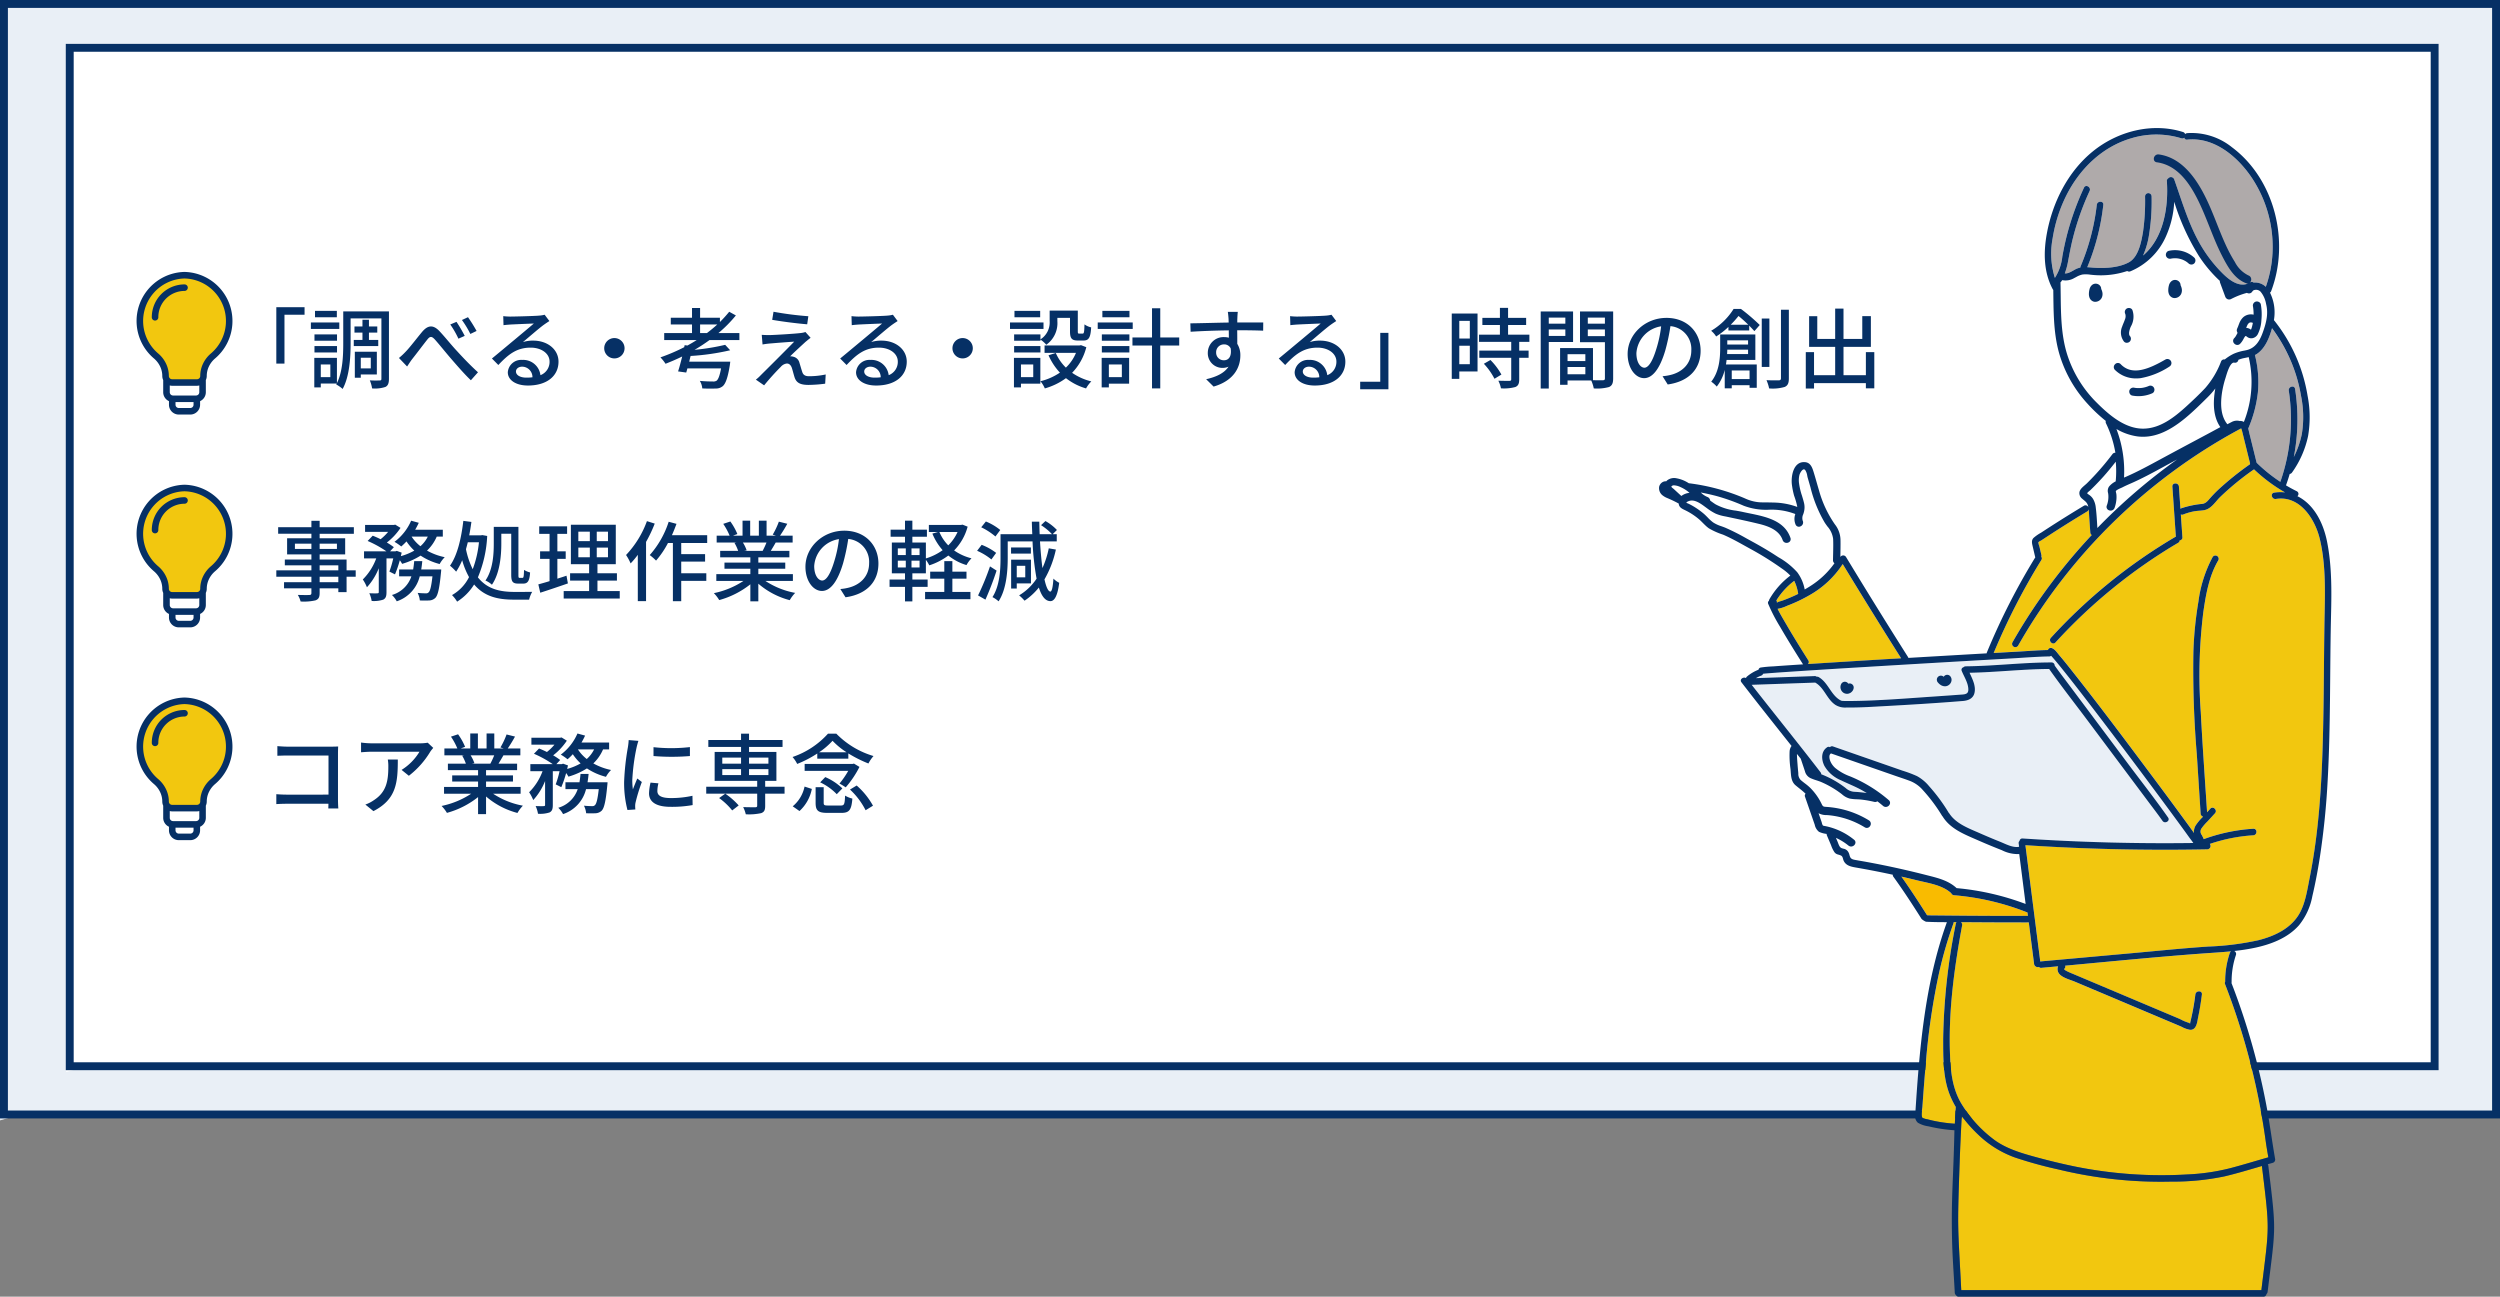
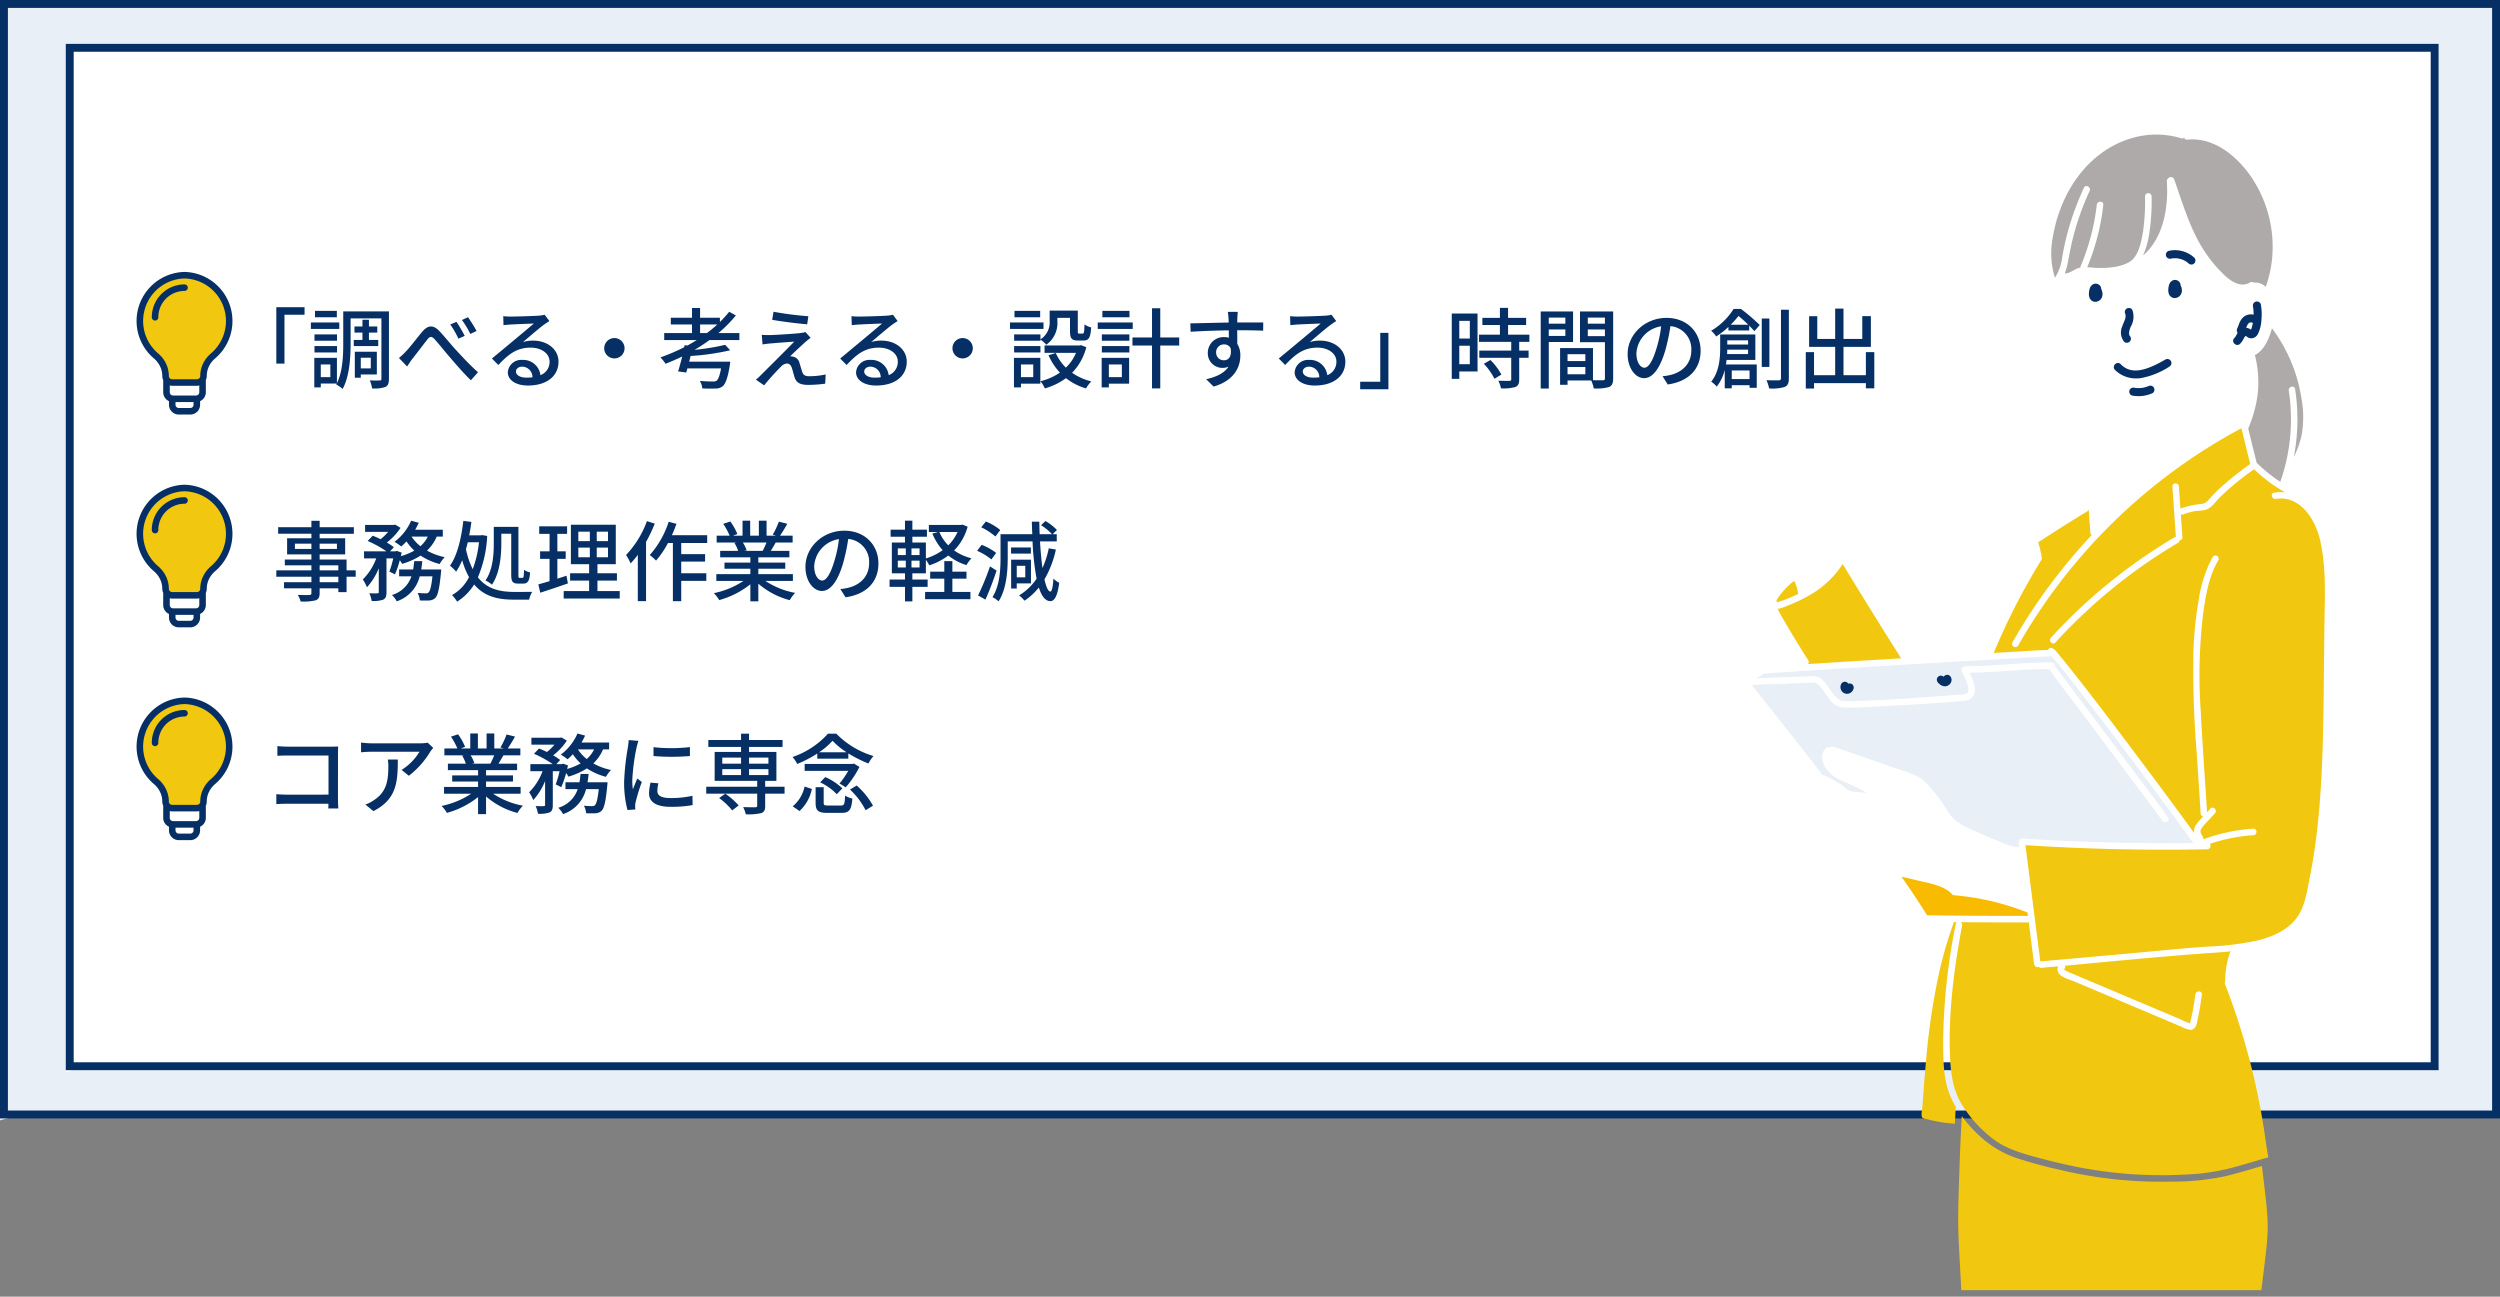
<svg xmlns="http://www.w3.org/2000/svg" width="570" height="295.643" viewBox="0 0 570 295.643">
  <rect x="0" y="0" width="570" height="295.643" fill="#808080" stroke="none" />
  <defs>
    <clipPath id="clip-path">
      <rect id="長方形_69050" data-name="長方形 69050" width="21.855" height="32.519" fill="#063065" />
    </clipPath>
  </defs>
  <g id="s_o_o_merit" transform="translate(-1030 -2038)">
    <path id="パス_5" data-name="パス 5" d="M911.138,522.964h565.371V268.809H907.851V523.92Z" transform="translate(122.149 1769.533)" fill="#e9eff6" />
    <path id="パス_7" data-name="パス 7" d="M1013.76,572.026h537.821V338.461H1010.633V572.9Z" transform="translate(34.438 1709.539)" fill="#fff" />
    <g id="長方形_70490" data-name="長方形 70490" transform="translate(1045 2048)" fill="none" stroke="#063065" stroke-width="1.8">
      <rect width="541" height="234" stroke="none" />
      <rect x="0.9" y="0.9" width="539.2" height="232.2" fill="none" />
    </g>
    <g id="長方形_70491" data-name="長方形 70491" transform="translate(1030 2038)" fill="none" stroke="#063065" stroke-width="1.8">
      <rect width="570" height="255" stroke="none" />
      <rect x="0.9" y="0.9" width="568.2" height="253.2" fill="none" />
    </g>
    <g id="グループ_18" data-name="グループ 18" transform="translate(1408.262 2067.195)">
      <g id="グループ_16" data-name="グループ 16" transform="translate(2.635 1.486)">
        <path id="パス_12" data-name="パス 12" d="M3606.008,780.4a4.87,4.87,0,0,0,.839-1.229c.121-.217.376-.7.674-.584.194.075.355.263.546.355a1.407,1.407,0,0,0,.779.143,1.6,1.6,0,0,0,1.167-.825,7.912,7.912,0,0,0,.81-3.2,12.835,12.835,0,0,0-.129-3.458.749.749,0,0,0-.915-.52.762.762,0,0,0-.52.915,11.113,11.113,0,0,1,.135,2.129,2.5,2.5,0,0,0-2.4.465,3.476,3.476,0,0,0-.885,1.365c-.09.217-.17.439-.25.66-.038.1-.075.206-.115.308a.65.65,0,0,1-.065.163c.042-.1.048-.114.016-.04l-.041.09a.788.788,0,0,0,.143.911c-.05.07-.1.139-.145.211a4.86,4.86,0,0,1-.7,1.091C3604.26,780.005,3605.314,781.056,3606.008,780.4Z" transform="translate(-3476.29 -732.818)" fill="#fff" />
        <path id="パス_13" data-name="パス 13" d="M3629.849,815.408l.01-.024,0-.005c.042-.089.082-.178.129-.265a2.844,2.844,0,0,1,.148-.249l.027-.04.016-.023.046-.051c.065-.071.147-.127.21-.2l-.032.034a.285.285,0,0,1,.041-.031c.041-.026.084-.048.128-.071h0c.047-.015.092-.03.139-.043.008,0,.1-.016.129-.025h.01c.027,0,.227.012.275.008l.013,0c.048.01.095.022.142.037l.082.027.011.006.064.034c.04.022.077.048.115.072l.03.026.006,0c-.051.287-.11.572-.182.854a3.281,3.281,0,0,1-.391,1.039c-.012-.009-.017-.012-.036-.028a2.651,2.651,0,0,0-.455-.3,1.594,1.594,0,0,0-.915-.154c.061-.163.121-.327.183-.49C3629.812,815.5,3629.831,815.455,3629.849,815.408Z" transform="translate(-3498.64 -771.765)" fill="#fff" />
        <path id="パス_14" data-name="パス 14" d="M3637.178,816.106c-.03.026-.037.04,0,0Z" transform="translate(-3505.413 -773.283)" fill="#fff" />
        <path id="パス_15" data-name="パス 15" d="M3461.951,723.845s0,0,0-.007a.889.889,0,0,0-.153-.552,1.107,1.107,0,0,0-1.69-.18,1.692,1.692,0,0,0-.46.833,3.966,3.966,0,0,0-.133.943,2.149,2.149,0,0,0,.113.818,1.308,1.308,0,0,0,.833.829,1.45,1.45,0,0,0,1.612-.732,1.809,1.809,0,0,0,.146-1.2A2.98,2.98,0,0,0,3461.951,723.845Z" transform="translate(-3345.866 -689.473)" fill="#fff" />
        <path id="パス_16" data-name="パス 16" d="M3284.257,732.236s0,0,0-.007a.889.889,0,0,0-.153-.552,1.108,1.108,0,0,0-1.691-.18,1.693,1.693,0,0,0-.46.833,3.964,3.964,0,0,0-.133.942,2.135,2.135,0,0,0,.113.818,1.307,1.307,0,0,0,.833.828,1.45,1.45,0,0,0,1.612-.732,1.807,1.807,0,0,0,.146-1.2A2.981,2.981,0,0,0,3284.257,732.236Z" transform="translate(-3186.267 -697.01)" fill="#fff" />
        <path id="パス_17" data-name="パス 17" d="M3427.69,443.188c6.25.858,9.368,7.964,11.449,13.108,1.112,2.75,2.141,5.543,3.488,8.191,1.24,2.436,2.768,5.276,5.471,6.288.9.336,1.286-1.1.4-1.435a7.05,7.05,0,0,1-3.187-3.136,33.886,33.886,0,0,1-2.111-3.949c-1.278-2.777-2.293-5.665-3.5-8.47-2.157-4.995-5.629-11.21-11.605-12.031C3427.149,441.625,3426.744,443.058,3427.69,443.188Z" transform="translate(-3316.797 -437.046)" fill="#fff" />
        <path id="パス_18" data-name="パス 18" d="M3455.03,657.749a4.8,4.8,0,0,1,2.214.065,5.593,5.593,0,0,1,.581.191l.087.036.086.04q.138.065.273.138a4.24,4.24,0,0,1,.934.659.76.76,0,0,0,1.052,0,.752.752,0,0,0,0-1.052,6.343,6.343,0,0,0-5.622-1.511.744.744,0,0,0,.4,1.435Z" transform="translate(-3340.993 -629.633)" fill="#fff" />
        <path id="パス_19" data-name="パス 19" d="M3355.375,793.034a.759.759,0,0,0,0-1.052.912.912,0,0,1-.185-.423,2.292,2.292,0,0,1-.008-.572,5.4,5.4,0,0,1,.4-1.319,4.4,4.4,0,0,0,.359-3.624.75.75,0,0,0-1.018-.267.762.762,0,0,0-.267,1.018,2.039,2.039,0,0,1-.091,1.406c-.175.544-.436,1.054-.618,1.595a3.241,3.241,0,0,0,.375,3.238A.75.75,0,0,0,3355.375,793.034Z" transform="translate(-3250.819 -745.957)" fill="#fff" />
        <path id="パス_20" data-name="パス 20" d="M3343.426,903.745A17.279,17.279,0,0,0,3350,901.1a.745.745,0,0,0-.751-1.285c-2.942,1.7-7.478,4.109-10.421,1.041-.664-.693-1.715.361-1.052,1.052A6.77,6.77,0,0,0,3343.426,903.745Z" transform="translate(-3236.335 -848.376)" fill="#fff" />
        <path id="パス_21" data-name="パス 21" d="M3377.5,959.951a.767.767,0,0,0-1.018-.267l-.015.007-.13.051c-.066.025-.131.049-.2.071q-.231.079-.469.141-.2.053-.409.093c-.091.018-.183.033-.275.048l-.034.006-.046,0a7.473,7.473,0,0,1-.907.038q-.244-.006-.488-.031l-.127-.015c-.076-.012-.152-.024-.229-.038a.744.744,0,1,0-.4,1.435,7.623,7.623,0,0,0,4.473-.525A.746.746,0,0,0,3377.5,959.951Z" transform="translate(-3267.461 -902.161)" fill="#fff" />
        <path id="パス_22" data-name="パス 22" d="M3648.922,853.406a20.892,20.892,0,0,1-1.823,5.2,44.979,44.979,0,0,0,.289-15.518c-.147-.943-1.581-.543-1.435.4a43.122,43.122,0,0,1-1.929,20.782,35.362,35.362,0,0,1-5.416-4.375c0-.017,0-.031,0-.048l-1.629-6.591c-.088-.358-.165-.753-.275-1.136a29.127,29.127,0,0,0,2.2-8.2,25.215,25.215,0,0,0-.677-8.563,4.177,4.177,0,0,0,.581-.343c1.8-1.289,2.713-3.609,3.312-5.758a35.729,35.729,0,0,1,6.637,15.466A23.954,23.954,0,0,1,3648.922,853.406Z" transform="translate(-3505.009 -785.089)" fill="#afaaaa" />
        <path id="パス_23" data-name="パス 23" d="M3196.11,419.324a33.677,33.677,0,0,1,3.107-9.788c3.057-6.113,8.186-11.127,14.836-13.084a19.535,19.535,0,0,1,11.4,0,.634.634,0,0,0,.671-.156.588.588,0,0,0,.678.467c6.194-.658,11.579,3.945,14.8,8.8a28.454,28.454,0,0,1,4.684,15.941,27.078,27.078,0,0,1-1.572,8.814,3.491,3.491,0,0,0-2.766-.958.662.662,0,0,0-.791-.045c-2.386,1.434-4.839-.6-6.464-2.236a31.585,31.585,0,0,1-4.682-6.042c-2.808-4.7-4.358-10.105-6.18-15.236a.794.794,0,0,0-1.394-.168.61.61,0,0,0-.277.585c.409,5.948-.764,12.992-5.425,16.94a18.5,18.5,0,0,0,1.292-4.26,47.652,47.652,0,0,0,.655-9.2.744.744,0,0,0-1.488,0,50.229,50.229,0,0,1-.454,7.986c-.378,2.295-1.017,5.847-3.258,7.054-2.3,1.241-5.48,1.4-8.03,1.217-.488-.035-.968-.086-1.443-.109a52.144,52.144,0,0,0,3.665-14.225c.108-.95-1.381-.942-1.488,0a50.849,50.849,0,0,1-3.692,14.03.689.689,0,0,0-.056.286,4.207,4.207,0,0,0-.774.223c-.749.3-1.875,1.215-2.771,1.073a14.719,14.719,0,0,0,.732-2.668c.347-1.818.678-3.63,1.134-5.425a61.546,61.546,0,0,1,3.79-10.673c.4-.864-.883-1.62-1.285-.751a63.7,63.7,0,0,0-3.766,10.362c-.468,1.759-.847,3.537-1.168,5.328a11.166,11.166,0,0,1-1.681,4.848l0,.008A18.576,18.576,0,0,1,3196.11,419.324Z" transform="translate(-3109.018 -395.601)" fill="#afaaaa" />
        <path id="パス_24" data-name="パス 24" d="M3595.119,738.033l-.329-.888a7.669,7.669,0,0,0,1.151.526Q3595.526,737.843,3595.119,738.033Z" transform="translate(-3467.365 -702.363)" fill="#fff" />
        <path id="パス_25" data-name="パス 25" d="M3215.919,572.49c-1.607-5.276-1.331-10.85-1.469-16.3a.712.712,0,0,0-.02-.085.792.792,0,0,0,.227-.209c.1-.138.195-.281.285-.424a3.585,3.585,0,0,0,2.776-.441,6.958,6.958,0,0,1,1.9-.805,11.01,11.01,0,0,1,2.558.108,18.365,18.365,0,0,0,7.71-.934.575.575,0,0,0,.64.1,15.119,15.119,0,0,0,7.882-7.632,22.682,22.682,0,0,0,2.025-8.987c1.568,4.569,3.212,9.169,5.891,13.179a30.02,30.02,0,0,0,4.846,5.742.589.589,0,0,0,0,.36l1.19,3.22a.757.757,0,0,0,1.093.445,18.255,18.255,0,0,1,3.712-1.43.716.716,0,0,0,1.049-.211,1.023,1.023,0,0,1,.115-.137.7.7,0,0,0,.116-.129,1.581,1.581,0,0,1,1.968.322,6.052,6.052,0,0,1,1.267,2.831c.594,2.308.028,4.443-.762,6.631-.7,1.946-1.744,3.673-3.876,4.137a12.963,12.963,0,0,0-2.825.795,10.214,10.214,0,0,0-2.086,1.339.573.573,0,0,0-.728.356,19.9,19.9,0,0,1-3.632,6.088c-1.353,1.439-2.808,2.811-4.266,4.143-2.738,2.5-6.069,5.131-9.961,5.171-4.284.044-8-3.19-10.858-6.05A27.212,27.212,0,0,1,3215.919,572.49Z" transform="translate(-3125.739 -522.494)" fill="#fff" />
        <path id="パス_26" data-name="パス 26" d="M3343.322,967.817c4.077.507,7.737-1.645,10.763-4.149,1.812-1.5,3.49-3.166,5.159-4.822a17.79,17.79,0,0,0,2.143-2.579c-.1.459-.193.921-.265,1.385-.429,2.772-.4,5.971,1.334,8.279-.866.468-1.73.94-2.6,1.4-3.275,1.753-6.557,3.494-9.825,5.259-3.041,1.641-6.039,3.336-9.206,4.728-.247.109-.521.221-.8.338a26.631,26.631,0,0,0-1.894-11.775A13.22,13.22,0,0,0,3343.322,967.817Z" transform="translate(-3236.842 -899.171)" fill="#fff" />
        <path id="パス_27" data-name="パス 27" d="M3274.465,1116.254c.016-.269.645-.691.838-.879q.52-.5,1.027-1.022.959-.977,1.872-2c1.081-1.207,2.1-2.465,3.086-3.75a24.187,24.187,0,0,1,.02,5.055s0,.006,0,.01a4.686,4.686,0,0,0-1.552,1.194c-.393.515-.188,1.084-.125,1.674a5.814,5.814,0,0,1-.352,2.591c-.32.9,1.117,1.294,1.435.4a7.4,7.4,0,0,0,.422-2.041,6.43,6.43,0,0,0-.017-.945,3.485,3.485,0,0,1-.119-.822c.2-.41,1.237-.775,1.621-.973.628-.324,1.275-.609,1.922-.892,2.688-1.175,5.247-2.587,7.82-3.991,1.817-.991,3.643-1.967,5.469-2.941a130.591,130.591,0,0,0-21.027,17.692c-.109-1.679-.178-3.374-.388-5.04a4.6,4.6,0,0,0-.6-1.934,3.113,3.113,0,0,0-.686-.747C3274.93,1116.73,3274.451,1116.5,3274.465,1116.254Z" transform="translate(-3179.66 -1034.481)" fill="#fff" />
        <path id="パス_28" data-name="パス 28" d="M2344.225,1179.16a3.86,3.86,0,0,1,1.633.42,8.061,8.061,0,0,1,2.4,1.618,3.626,3.626,0,0,0-2.29.814l-1.094-1.005-.746-.686c-.164-.151-.541-.382-.6-.608C2343.441,1179.351,2343.957,1179.174,2344.225,1179.16Z" transform="translate(-2343.52 -1099.363)" fill="#fff" />
        <path id="パス_29" data-name="パス 29" d="M2397.408,1163.324c-1.864-1.218-3.792-2.313-5.746-3.377-1.845-1.005-3.667-2.057-5.607-2.875a14.312,14.312,0,0,1-2.851-1.243c-.816-.583-1.454-1.42-2.227-2.063a16.852,16.852,0,0,0-2.334-1.642c-.363-.209-.734-.4-1.11-.584-.1-.05-.507-.161-.512-.307-.012-.307.463-.505.7-.589,1.53-.539,3.132.831,4.278,1.657a8.621,8.621,0,0,0,4.574,1.937c2.418.515,4.846,1.026,7.248,1.613,2.2.539,4.7,1.465,5.5,3.811.31.9,1.748.513,1.435-.4-1.505-4.377-6.771-4.9-10.645-5.77-2.078-.466-4.515-.617-6.343-1.773-.45-.285-.885-.605-1.323-.924a.778.778,0,0,0-.531-.748,5.925,5.925,0,0,1-1.975-1.473c1.432.254,2.854.562,4.26.936a46.736,46.736,0,0,1,6.14,2.2,14.12,14.12,0,0,0,5.623.9,14.8,14.8,0,0,1,6.295,1.061,3.263,3.263,0,0,0,.018,2.433c.415.862,1.7.109,1.285-.751-.32-.664.131-1.471.282-2.133a4.014,4.014,0,0,0,.031-1.833,40.55,40.55,0,0,1-1.157-4.577,5.211,5.211,0,0,1,.1-2.015c.167-.561.917-1.919,1.619-1.172a5.313,5.313,0,0,1,.628,1.888c.212.718.415,1.438.623,2.157a29.563,29.563,0,0,0,3.218,7.958c.793,1.229,1.883,2.274,1.951,3.815.072,1.611-.019,3.247-.032,4.859a.662.662,0,0,0,.406.64,19.6,19.6,0,0,1-5.457,5.275c-.556.368-1.129.709-1.71,1.036a9.342,9.342,0,0,0-1.711-4.093A20.339,20.339,0,0,0,2397.408,1163.324Z" transform="translate(-2373.609 -1067.255)" fill="#fff" />
        <path id="パス_30" data-name="パス 30" d="M2584.394,1394.808c.011.021.027.037.038.058a10.086,10.086,0,0,1,.866,2.9c-.227.113-.447.238-.676.345q-1,.468-2.025.869-.5.2-1.005.378c-.241.087-1.094.239-1.162.511a.7.7,0,0,0-.1-.589A16.488,16.488,0,0,1,2584.394,1394.808Z" transform="translate(-2556.215 -1293.052)" fill="#f2c70f" />
        <path id="パス_31" data-name="パス 31" d="M2590.093,1379.066c-1.718-2.723-3.421-5.458-5.038-8.242-.656-1.129-1.358-2.311-1.952-3.5a8.125,8.125,0,0,0,2.156-.689,34.88,34.88,0,0,0,5.043-2.38,21.766,21.766,0,0,0,7.638-7.152q6.563,10.814,13.329,21.5-10.639.63-21.275,1.31A.646.646,0,0,0,2590.093,1379.066Z" transform="translate(-2558.705 -1259.187)" fill="#f2c70f" />
        <path id="パス_32" data-name="パス 32" d="M2525.1,1569.167l14.354-.5a.7.7,0,0,0,.127-.031.715.715,0,0,0,.076.068c2.02,1.186,2.6,3.8,4.575,5.07a4.222,4.222,0,0,0,2.473.571c2.889.033,5.789-.16,8.672-.318,5.963-.327,11.931-.69,17.884-1.176,1.246-.1,2.386-.578,2.657-1.926.313-1.555-.49-3.09-1.146-4.513,6.053-.118,12.1-.818,18.149-.86,2.811,3.982,5.829,7.832,8.749,11.734q6.745,9.012,13.486,18.027c1.2,1.614,2.444,3.21,3.6,4.86.546.779,1.836.036,1.285-.751-2.886-4.119-6.009-8.088-9.022-12.114q-6.744-9.013-13.486-18.027c-1.124-1.506-2.272-3-3.361-4.532a.692.692,0,0,0-.71-.692c-6.524,0-13.031.825-19.555.888a.687.687,0,0,0-.518.222.6.6,0,0,0-.4.839c.547,1.356,1.547,2.827,1.5,4.338-.025.858-.673.979-1.372,1.031q-3.291.242-6.584.467c-6.342.433-12.715.96-19.074,1.016-.465,0-.932.007-1.4-.016-.131-.006-.265-.012-.395-.028a2.173,2.173,0,0,1-.273-.092c-2.209-1.153-2.807-4.023-4.984-5.3a.677.677,0,0,0-.493-.083.655.655,0,0,0-.462-.158l-13.361.469a8.2,8.2,0,0,1,.893-.458c.076-.03.151-.061.227-.089a.8.8,0,0,0,.445-.342.79.79,0,0,0,.037-.111c.15-.015.3-.03.45-.044.5-.046,1-.084,1.5-.122,1.647-.125,3.3-.236,4.945-.345q7.687-.511,15.377-.969,17.148-1.044,34.3-2.009c2.881-.161,5.776-.413,8.662-.455a.688.688,0,0,0,.432-.159c.247.261.485.532.718.8.9,1.052,1.767,2.134,2.629,3.218,2.665,3.349,5.266,6.749,7.86,10.153q8.751,11.487,17.3,23.125c.989,1.349,1.977,2.7,2.95,4.059.305.428.67.863.961,1.322q-19.464.262-38.905-1.028a.625.625,0,0,0-.695.57.574.574,0,0,0-.211.56q.048.374.1.748c-1.441.283-3.091-.638-4.385-1.154q-2.289-.912-4.542-1.91c-2.462-1.091-5.439-2.149-6.973-4.509a.759.759,0,0,0-.186-.19.7.7,0,0,0-.047-.129,39.968,39.968,0,0,0-4.377-5.9,9.605,9.605,0,0,0-2.755-2.3,27.118,27.118,0,0,0-3.286-1.239l-15.864-5.526a3.919,3.919,0,0,1-1.4.215c-1.408.976-1.279,2.833-.58,4.219a7.75,7.75,0,0,0,3.712,3.254c1.688.816,3.427,1.478,5.06,2.411.3.169.585.349.875.528-.906-.137-1.816-.234-2.734-.286a3.193,3.193,0,0,1-2.036-.842,21.968,21.968,0,0,0-5.6-3.156.621.621,0,0,0-.143-.444q-2.408-3.13-4.859-6.226a.711.711,0,0,0-.1-.126c-3.078-3.9-6.18-7.789-9.255-11.694Q2525.846,1570.119,2525.1,1569.167Z" transform="translate(-2506.607 -1443.704)" fill="#e9eff6" />
        <path id="パス_33" data-name="パス 33" d="M2640.581,1802.774c-.775-.142-1.554-.268-2.329-.411-.611-.113-1.226-.193-1.5-.815a4.661,4.661,0,0,0-.545-1.308c-.379-.453-.768-.419-1.267-.6-.652-.24-.816-1.014-1.078-1.628l-.526-1.238a13.016,13.016,0,0,1,3.306,1.947c.738.6,1.8-.45,1.053-1.052a15,15,0,0,0-6.566-3.084.957.957,0,0,1-.586-.212,2.9,2.9,0,0,1-.316-.857l-.693-2-.247-.71c.662.985,1.746.855,2.827.959a19.464,19.464,0,0,1,8.228,2.78.745.745,0,0,0,.751-1.285,20.966,20.966,0,0,0-6.169-2.532,21.547,21.547,0,0,0-3.275-.491c-.711-.052-1.009,0-1.339-.669-.224-.453-.45-.9-.717-1.328a13.731,13.731,0,0,0-1.818-2.322c-.709-.729-1.567-1.244-2.308-1.923a2.656,2.656,0,0,1-.574-1.889q-.094-.93-.16-1.863a25.245,25.245,0,0,1-.115-2.772q.62.784,1.24,1.569a.761.761,0,0,0,.014.116c.3.9.6,1.8.9,2.7a2.179,2.179,0,0,0,1.134,1.453c.782.374,1.659.563,2.459.9a21.424,21.424,0,0,1,2.333,1.171,21.65,21.65,0,0,1,2.178,1.439,5.165,5.165,0,0,0,1.965,1.156,25.228,25.228,0,0,0,2.593.225,24.522,24.522,0,0,1,3.011.529.692.692,0,0,0,.667-.183c.484.368.962.745,1.425,1.142.723.62,1.78-.427,1.052-1.052a32.072,32.072,0,0,0-8.12-5.109,14,14,0,0,1-4.073-2.21,4.452,4.452,0,0,1-1.191-1.66c-.207-.544-.4-1.5.17-1.9a.816.816,0,0,0,.143-.128.72.72,0,0,0,.106.063l14.806,5.157c1.109.386,2.235.742,3.329,1.17a7.689,7.689,0,0,1,2.892,2.1,37.381,37.381,0,0,1,4.367,5.848.742.742,0,0,0,.186.2.639.639,0,0,0,.046.118c1.766,2.717,4.965,3.925,7.809,5.176q2.508,1.1,5.056,2.109c1.43.564,2.957,1.293,4.51,1.024l1.515,11.86a59.542,59.542,0,0,0-16.04-3.714s0-.01-.01-.015c-1.907-1.814-4.538-2.367-7.008-3q-4.493-1.151-9.037-2.091Q2642.817,1803.183,2640.581,1802.774Z" transform="translate(-2595.976 -1636.747)" fill="#fff" />
        <path id="パス_34" data-name="パス 34" d="M2869.179,2065.922c-1.033-.012-2.072,0-3.1-.05-1.885-2.969-3.807-5.93-5.852-8.794,1.169.267,2.339.534,3.5.822,2.613.646,5.857,1.074,7.9,2.984a.731.731,0,0,0,.62.435,58.223,58.223,0,0,1,16.705,3.926c.01,0,.019,0,.029.005q.049.383.1.767c-.649.022-1.308,0-1.948,0-1.863.009-3.726,0-5.589,0Q2875.359,2065.99,2869.179,2065.922Z" transform="translate(-2807.603 -1887.879)" fill="#f9bb00" />
        <path id="パス_35" data-name="パス 35" d="M2907.915,2204.183q-.609-.138-1.212-.3a3.428,3.428,0,0,1-1.074-.309c-.454-.384-.067-1.985-.03-2.516.243-3.434.5-6.868.811-10.3a156.658,156.658,0,0,1,3.011-20.341,92.863,92.863,0,0,1,3.258-11.187.714.714,0,0,0,.042-.287l.679,0a.648.648,0,0,0-.18.344,142.675,142.675,0,0,0-2.885,26.262c.01,4.175-.067,8.728,1.476,12.675a20.289,20.289,0,0,0,1.435,2.912.749.749,0,0,0-.058.221c-.069,1.181-.127,2.362-.188,3.544A32.963,32.963,0,0,1,2907.915,2204.183Z" transform="translate(-2848.188 -1979.374)" fill="#f2c70f" />
        <path id="パス_36" data-name="パス 36" d="M3056.522,2632.931H2988.1c-.775-15.226-.911-13.19-.391-28.427q.192-5.625.511-11.244a31.868,31.868,0,0,0,3.668,4.141,23.557,23.557,0,0,0,8.495,5.3,96.11,96.11,0,0,0,9.9,2.722,98.963,98.963,0,0,0,25.676,2.76,57.454,57.454,0,0,0,12.156-1.191c2.871-.684,5.7-1.538,8.528-2.367C3058.475,2619.8,3058.36,2617.759,3056.522,2632.931Z" transform="translate(-2921.826 -2369.458)" fill="#f2c70f" />
        <path id="パス_37" data-name="パス 37" d="M3032.306,2166.023a19.924,19.924,0,0,0-1.052,6.547.613.613,0,0,0-.028.557,158.98,158.98,0,0,1,9.268,35.777c.17,1.237.382,2.465.6,3.694-2.9.826-5.78,1.714-8.7,2.479a47.944,47.944,0,0,1-9.707,1.421,99.742,99.742,0,0,1-25.02-1.671c-3.452-.689-6.906-1.531-10.3-2.477-3.146-.876-6.444-1.927-9.057-3.959a28.948,28.948,0,0,1-7.324-8.226c-2.076-3.612-2.379-7.591-2.5-11.673-.291-9.708,1.024-19.249,2.785-28.771a.739.739,0,0,0-.282-.738h.368c4.119.033,8.238.061,12.357.049.9,0,1.839.042,2.752-.011q.607,4.749,1.213,9.5a.836.836,0,0,0,1.1.664.608.608,0,0,0,.551.209c1.279-.114,2.558-.236,3.837-.353a1.676,1.676,0,0,0,.4,1.894c.86.83,2.37,1.181,3.444,1.634l8.929,3.768,8.757,3.7,4.465,1.884,2.06.87a6.266,6.266,0,0,0,2.042.74c1.5.038,1.6-1.875,1.828-2.959.359-1.688.629-3.392.84-5.1.116-.949-1.373-.94-1.488,0q-.291,2.37-.786,4.708-.129.608-.272,1.214-.061.259-.125.518.09.3-.268.028a10.112,10.112,0,0,1-2.061-.869l-8.929-3.768-8.929-3.768-4.465-1.884-2.061-.869c-.2-.084-2.274-.891-1.991-1.155a.637.637,0,0,0,.18-.72c10.347-.96,20.7-1.986,31.055-2.751,2.27-.168,4.547-.3,6.813-.524A.824.824,0,0,0,3032.306,2166.023Z" transform="translate(-2904.808 -1979.406)" fill="#f2c70f" />
        <path id="パス_38" data-name="パス 38" d="M3142.346,1095.846c-.209,11.486-.112,22.989-.6,34.467-.245,5.69-.658,11.377-1.4,17.026q-.569,4.358-1.422,8.673c-.527,2.645-.946,5.593-2.287,7.974-1.929,3.425-5.681,5.172-9.341,6.1a63.81,63.81,0,0,1-11.524,1.455c-5.956.4-11.9,1.022-17.845,1.554l-20.166,1.8a.764.764,0,0,0-.233.069q-1.7-13.276-3.391-26.552,20.711,1.355,41.483.942a.76.76,0,0,0,.559-1.233,38.472,38.472,0,0,1,9.915-1.97c.951-.06.958-1.549,0-1.488a39.974,39.974,0,0,0-11.3,2.38,6.491,6.491,0,0,0-.5-1.033,1.228,1.228,0,0,1-.009-1.423,11.192,11.192,0,0,1,1.373-1.6l1.692-1.844c.647-.7-.4-1.76-1.052-1.052l-.743.809c-.491-7.6-1.046-15.2-1.435-22.8a117.416,117.416,0,0,1,.586-22.871c.583-4.011,1.317-8.241,3.409-11.774a.745.745,0,0,0-1.285-.751,29.644,29.644,0,0,0-3.247,10.173,84.924,84.924,0,0,0-1.151,11.479,232.732,232.732,0,0,0,.785,23.368q.435,6.745.87,13.491a.73.73,0,0,0,.558.677l-.135.147a11,11,0,0,0-1.571,1.9,2.679,2.679,0,0,0-.353,1.7q-1.047-1.463-2.111-2.915-3.9-5.337-7.867-10.628c-5.811-7.784-11.636-15.566-17.661-23.187-1.013-1.282-2.03-2.564-3.089-3.808-.444-.521-1.025-1.421-1.722-1.633a.666.666,0,0,0-.855.443c-2.313.046-4.631.238-6.939.366-1.813.1-3.625.208-5.438.311a150.808,150.808,0,0,1,10.863-21.2.65.65,0,0,0-.026-.764.711.711,0,0,0,.03-.418l-.447-1.909a3.812,3.812,0,0,1-.238-.927c.05-.148.621-.417.738-.494q1.707-1.13,3.431-2.234,3.447-2.209,6.957-4.317a.693.693,0,0,0,.344-.477c.081.656.092,1.33.139,1.977q.119,1.647.238,3.293a.721.721,0,0,0,.338.571,130.572,130.572,0,0,0-9.312,11.084,128.166,128.166,0,0,0-8.779,13.4.745.745,0,0,0,1.285.751,128.005,128.005,0,0,1,50.847-49.532,2.379,2.379,0,0,1,.2.526c.223.844.419,1.7.629,2.542l1.221,4.941a.66.66,0,0,0-.015.149,69.245,69.245,0,0,0-7.347,5.912c-.591.57-1.163,1.16-1.708,1.774-.53.6-.978,1.232-1.82,1.359a21.01,21.01,0,0,0-4.748.988.779.779,0,0,0-.243.155q-.176-2.544-.352-5.089c-.066-.95-1.554-.957-1.488,0q.4,5.727.792,11.455a.736.736,0,0,0-.234.081,122.924,122.924,0,0,0-28.258,22.948c-.644.706.405,1.761,1.052,1.052a121.559,121.559,0,0,1,27.957-22.715.667.667,0,0,0,.345-.574.633.633,0,0,0,.632-.705q-.18-2.6-.359-5.2a.611.611,0,0,0,.552.025,13.534,13.534,0,0,1,2.479-.722c.76-.139,1.536-.13,2.295-.266,1.576-.282,2.492-1.841,3.541-2.9a62.521,62.521,0,0,1,7.827-6.41,36.8,36.8,0,0,0,7.083,5.272,8.655,8.655,0,0,0-2.5.049c-.943.15-.543,1.584.4,1.435,5.43-.864,8.889,4.529,9.993,9.067C3142.6,1084.135,3142.45,1090.123,3142.346,1095.846Z" transform="translate(-2993.233 -986.401)" fill="#f2c70f" />
        <path id="パス_39" data-name="パス 39" d="M2727.677,1622.854a.752.752,0,0,0-.573.075l-.024.018a.743.743,0,0,0-.32-.4.751.751,0,0,0-.573-.075.782.782,0,0,0-.445.342,1.626,1.626,0,0,0-.117.262.636.636,0,0,0-.028.1,1.271,1.271,0,0,0,0,.583,1.366,1.366,0,0,0,.133.371.626.626,0,0,0,.054.093,1.759,1.759,0,0,0,.18.228,1.649,1.649,0,0,0,.216.174.592.592,0,0,0,.1.058,1.381,1.381,0,0,0,.565.147,1.169,1.169,0,0,0,.406-.055,2.033,2.033,0,0,0,.263-.109.73.73,0,0,0,.1-.062,1.545,1.545,0,0,0,.423-.429,1.02,1.02,0,0,0,.161-.406.573.573,0,0,0,.013-.3.554.554,0,0,0-.088-.277A.76.76,0,0,0,2727.677,1622.854Z" transform="translate(-2686.657 -1497.505)" fill="#fff" />
        <path id="パス_40" data-name="パス 40" d="M2943.98,1607.085a.556.556,0,0,0-.253-.133.76.76,0,0,0-.573.075.751.751,0,0,0-.342.445c0,.014,0,.031-.007.046-.062-.061-.128-.116-.184-.183a.744.744,0,0,0-1.27.526c.009.066.018.132.027.2a.744.744,0,0,0,.191.329,2.484,2.484,0,0,0,.663.57,1.505,1.505,0,0,0,1.137.171,1.381,1.381,0,0,0,.822-.658,1.255,1.255,0,0,0,.156-.584,1.05,1.05,0,0,0-.174-.593A.561.561,0,0,0,2943.98,1607.085Z" transform="translate(-2880.469 -1483.569)" fill="#fff" />
      </g>
      <g id="グループ_17" data-name="グループ 17" transform="translate(0 0)">
        <path id="パス_41" data-name="パス 41" d="M3603.937,779.194a.89.89,0,0,0,.619-.261,4.523,4.523,0,0,0,.8-1.147l.083-.149c.2-.352.34-.51.437-.48a1.1,1.1,0,0,1,.25.162,1.648,1.648,0,0,0,.282.188,1.556,1.556,0,0,0,.877.16,1.778,1.778,0,0,0,1.3-.91,8.08,8.08,0,0,0,.835-3.278,12.912,12.912,0,0,0-.129-3.507.789.789,0,0,0-.369-.534.988.988,0,0,0-.772-.13.931.931,0,0,0-.649,1.118,10.87,10.87,0,0,1,.136,1.863,2.662,2.662,0,0,0-2.339.564,3.67,3.67,0,0,0-.935,1.433c-.084.2-.16.41-.235.617l-.018.05c-.151.416-.466.83-.215,1.276.151.27-.039.439-.17.685a2.638,2.638,0,0,1-.475.7.865.865,0,0,0-.017,1.261A.98.98,0,0,0,3603.937,779.194Zm3.239-5.133c.043.01.086.021.129.034l.066.022a.591.591,0,0,1,.055.03l.04.024c-.048.263-.1.5-.166.753a3.84,3.84,0,0,1-.261.79,2.562,2.562,0,0,0-.358-.223,1.722,1.722,0,0,0-.731-.185l.088-.234c.017-.045.035-.09.053-.135l.029-.067c.034-.071.066-.142.1-.211s.088-.159.134-.228l.077-.1a.881.881,0,0,1,.089-.084h.012l.074-.078h0l0,0,0,0c.028-.017.056-.031.1-.059l.029-.01.072-.023a.962.962,0,0,0,.112-.023l.078,0A1.063,1.063,0,0,0,3607.176,774.062Z" transform="translate(-3472.079 -729.738)" fill="#063065" />
        <path id="パス_42" data-name="パス 42" d="M3460.541,722.222a1.08,1.08,0,0,0-.188-.63,1.287,1.287,0,0,0-1.958-.211,1.843,1.843,0,0,0-.514.921,4.153,4.153,0,0,0-.139.986,2.268,2.268,0,0,0,.125.888,1.469,1.469,0,0,0,.951.936,1.348,1.348,0,0,0,.379.053,1.682,1.682,0,0,0,1.443-.873,1.985,1.985,0,0,0,.164-1.313A3.048,3.048,0,0,0,3460.541,722.222Z" transform="translate(-3341.636 -686.397)" fill="#063065" />
        <path id="パス_43" data-name="パス 43" d="M3281.121,733.506a1.351,1.351,0,0,0,.378.053,1.682,1.682,0,0,0,1.444-.873,1.981,1.981,0,0,0,.165-1.313,3.046,3.046,0,0,0-.263-.756,1.078,1.078,0,0,0-.188-.63,1.288,1.288,0,0,0-1.958-.212,1.845,1.845,0,0,0-.514.921,4.182,4.182,0,0,0-.14.986,2.358,2.358,0,0,0,.125.888A1.476,1.476,0,0,0,3281.121,733.506Z" transform="translate(-3182.036 -693.937)" fill="#063065" />
        <path id="パス_44" data-name="パス 44" d="M3453.476,656.325h0a4.647,4.647,0,0,1,2.128.063,5.534,5.534,0,0,1,.6.2l.124.056c.088.042.176.086.264.133a4.06,4.06,0,0,1,.9.633.974.974,0,0,0,.658.258.907.907,0,0,0,.645-.264.948.948,0,0,0,.266-.688.861.861,0,0,0-.272-.625,6.516,6.516,0,0,0-5.783-1.554.847.847,0,0,0-.543.4.963.963,0,0,0-.113.738A.942.942,0,0,0,3453.476,656.325Z" transform="translate(-3336.766 -626.546)" fill="#063065" />
        <path id="パス_45" data-name="パス 45" d="M3353.189,791.839h.042a.965.965,0,0,0,.676-.269.939.939,0,0,0,.011-1.3.731.731,0,0,1-.147-.347,2.147,2.147,0,0,1-.005-.51,5.067,5.067,0,0,1,.389-1.271,4.543,4.543,0,0,0,.356-3.767.789.789,0,0,0-.494-.421,1,1,0,0,0-.781.072.936.936,0,0,0-.341,1.248,1.883,1.883,0,0,1-.1,1.277c-.089.275-.2.548-.314.814s-.215.515-.3.779a3.38,3.38,0,0,0,.409,3.412A.813.813,0,0,0,3353.189,791.839Z" transform="translate(-3246.587 -742.88)" fill="#063065" />
        <path id="パス_46" data-name="パス 46" d="M3340.939,902.376a8.169,8.169,0,0,0,.9-.051,17.663,17.663,0,0,0,6.646-2.663.926.926,0,0,0-.931-1.6c-3.756,2.167-7.588,3.8-10.2,1.072a.868.868,0,0,0-1.267-.01.9.9,0,0,0-.046,1.313A6.756,6.756,0,0,0,3340.939,902.376Z" transform="translate(-3232.094 -845.292)" fill="#063065" />
        <path id="パス_47" data-name="パス 47" d="M3374.807,957.94l-.128.051-.193.069c-.149.052-.3.1-.455.137-.132.035-.265.065-.4.092-.075.015-.151.027-.226.04l-.112.015a6.443,6.443,0,0,1-.885.037c-.159,0-.318-.014-.517-.034l-.077-.009c-.074-.012-.149-.023-.223-.037a.936.936,0,0,0-1.125.658,1.047,1.047,0,0,0,.144.779.8.8,0,0,0,.52.354,7.942,7.942,0,0,0,1.431.132,7.824,7.824,0,0,0,3.147-.669.8.8,0,0,0,.431-.517.926.926,0,0,0-1.336-1.095Z" transform="translate(-3263.234 -899.093)" fill="#063065" />
        <path id="パス_48" data-name="パス 48" d="M2726.68,1621.506a.934.934,0,0,0-.562-.427,1.01,1.01,0,0,0-.554.023.846.846,0,0,0-.318-.313.919.919,0,0,0-.713-.088.967.967,0,0,0-.545.422,1.74,1.74,0,0,0-.13.291.846.846,0,0,0-.037.134,2,2,0,0,0-.038.321,1.957,1.957,0,0,0,.035.321,1.551,1.551,0,0,0,.149.421.8.8,0,0,0,.069.119,2.036,2.036,0,0,0,.2.249,1.7,1.7,0,0,0,.238.194.8.8,0,0,0,.127.076,1.538,1.538,0,0,0,.634.164h.06a1.358,1.358,0,0,0,.409-.065,2.248,2.248,0,0,0,.289-.119.963.963,0,0,0,.128-.078,1.725,1.725,0,0,0,.469-.477,1.148,1.148,0,0,0,.183-.453.69.69,0,0,0,.02-.358A.713.713,0,0,0,2726.68,1621.506Z" transform="translate(-2682.424 -1494.421)" fill="#063065" />
        <path id="パス_49" data-name="パス 49" d="M2942.509,1605.347a.733.733,0,0,0-.316-.164.94.94,0,0,0-.719.1,1.028,1.028,0,0,0-.322.317.947.947,0,0,0-.641-.256.923.923,0,0,0-.923.95l.032.221a.9.9,0,0,0,.227.4,2.661,2.661,0,0,0,.714.612,1.836,1.836,0,0,0,.882.242,1.374,1.374,0,0,0,.394-.056,1.549,1.549,0,0,0,.931-.749,1.432,1.432,0,0,0,.177-.667,1.2,1.2,0,0,0-.2-.68A.753.753,0,0,0,2942.509,1605.347Z" transform="translate(-2876.251 -1480.489)" fill="#063065" />
-         <path id="パス_50" data-name="パス 50" d="M2469.924,475.177c-.835-4.1-2.922-8.351-6.736-10.234a.677.677,0,0,0-.141-1.127q-1.258-.623-2.461-1.341.465-1.291.846-2.6a.749.749,0,0,0,.524-.318,22.131,22.131,0,0,0,3.67-8.345,25.621,25.621,0,0,0-.117-9.172,37.124,37.124,0,0,0-7.676-17.243,10.192,10.192,0,0,0-.892-6.259.767.767,0,0,0,.264-.352c4.282-11.244.857-25.494-8.947-32.806a14.689,14.689,0,0,0-10.2-3.209.762.762,0,0,0-.469.219.7.7,0,0,0-.485-.477c-7.049-2.217-14.855-.19-20.518,4.385-5.742,4.639-9.266,11.718-10.549,18.9-.753,4.221-.707,8.678,1.36,12.538a.776.776,0,0,0,.132.181c.069,4.706.015,9.467,1.226,14.044a28.663,28.663,0,0,0,6.673,12,34.785,34.785,0,0,0,4.075,3.823.74.74,0,0,0,.05.559,24.582,24.582,0,0,1,2.134,6.7.769.769,0,0,0-.67.315q-1.783,2.369-3.793,4.554-.981,1.067-2.013,2.085c-.567.56-1.512,1.158-1.709,1.972a1.57,1.57,0,0,0,.582,1.519c.6.552,1.149.8,1.368,1.656.027.105.05.212.071.319a.7.7,0,0,0-1.023-.331q-3.983,2.394-7.888,4.916-.929.6-1.854,1.209a9.488,9.488,0,0,0-1.736,1.209c-.522.554-.35,1.23-.194,1.9q.274,1.167.546,2.333a.817.817,0,0,0,.062.173,153.142,153.142,0,0,0-11.042,21.687.757.757,0,0,0-.055.218q-4.173.238-8.345.481-4.754.277-9.508.557a.773.773,0,0,0-.1-.237q-7.173-11.316-14.115-22.776a.755.755,0,0,0-1.284.012c.019-1.325.052-2.653.026-3.976a5.9,5.9,0,0,0-1.28-3.472,25.366,25.366,0,0,1-3.628-7.769c-.414-1.382-.788-2.775-1.215-4.153-.31-1-.7-2.135-1.915-2.256-2.707-.27-3.284,3.2-3.041,5.15a18.639,18.639,0,0,0,.5,2.482,17.644,17.644,0,0,1,.7,2.4c.007.058.011.115.013.172a16.44,16.44,0,0,0-5.557-1c-1.03-.048-2.062,0-3.091-.062a9.61,9.61,0,0,1-3.278-.887,47.193,47.193,0,0,0-12.8-3.454,7.481,7.481,0,0,0-2.791-1.125,2.6,2.6,0,0,0-2.1.445,2.211,2.211,0,0,0-.252.244,1.4,1.4,0,0,0-.953.263,1.66,1.66,0,0,0-.653.954,2.082,2.082,0,0,0,.853,2.046,4.162,4.162,0,0,0,.914.521l.314.133.059.025.049.022c.174.076.347.152.52.23.59.269,1.17.561,1.739.871l.011.008c.059.991.979,1.264,1.731,1.651a14.953,14.953,0,0,1,2.843,1.885c.789.669,1.448,1.5,2.286,2.1a15.932,15.932,0,0,0,3.237,1.448c2.213.946,4.3,2.187,6.41,3.338a69.764,69.764,0,0,1,7,4.384,12.346,12.346,0,0,1,1.944,1.617,17.913,17.913,0,0,0-4.784,5.421.771.771,0,0,0-.093.314.59.59,0,0,0-.17.721,39.457,39.457,0,0,0,2.7,5.214c1.645,2.841,3.381,5.629,5.132,8.4a.821.821,0,0,0,.137.164l-.951.061c-1.979.13-3.959.261-5.937.408a25.454,25.454,0,0,0-2.768.256.608.608,0,0,0-.525.5,9.181,9.181,0,0,0-2.656,1.578.617.617,0,0,0-.193.327c-.625-.354-1.556.3-1.044.963,3.754,4.879,7.6,9.691,11.422,14.516a2.361,2.361,0,0,0-.436,1.162,21.344,21.344,0,0,0,.205,4.122c.119,1.311.058,2.768,1.143,3.683.781.659,1.577,1.226,2.293,1.931a.623.623,0,0,0-.133.678l1.491,4.291.729,2.1a2.746,2.746,0,0,0,.973,1.613,5.7,5.7,0,0,0,1.682.465l.061.016a.794.794,0,0,0,.064.357l.936,2.2a6.783,6.783,0,0,0,.772,1.6c.458.58.841.476,1.445.746.514.23.446.759.674,1.235.522,1.09,1.662,1.325,2.75,1.515,1.553.272,3.1.554,4.65.859q1.9.375,3.795.788a.6.6,0,0,0,.1.42c2.279,3.133,4.39,6.4,6.466,9.671a3.673,3.673,0,0,0,.993.625c1.584.085,3.177.1,4.769.1-5.062,14.008-6.28,29.1-7.217,43.852a2.014,2.014,0,0,0,.595,1.874,6.463,6.463,0,0,0,2.416.819,35.192,35.192,0,0,0,5.92.9c-.239,11.266-.746,15.1-.547,24.617.091,4.356.4,8.061.626,12.412a.72.72,0,0,0,.274.547.675.675,0,0,0,.629.366h69.46a.689.689,0,0,0,.707-.6.77.77,0,0,0,.259-.5c1.885-15.315,2.014-13.418.163-28.743a.788.788,0,0,0-.128-.35q.575-.166,1.151-.328a.764.764,0,0,0,.52-.915c-.716-4.092-1.235-8.212-2.008-12.294a158.806,158.806,0,0,0-4.523-18.04q-1.547-4.925-3.412-9.74a.783.783,0,0,0,.031-.231,18.626,18.626,0,0,1,1-6.208.747.747,0,0,0-.4-.869c1.5-.165,3-.381,4.485-.688,3.781-.782,7.706-2.232,10.308-5.218a14.8,14.8,0,0,0,3.01-6.575c.684-2.905,1.238-5.842,1.7-8.79a177.391,177.391,0,0,0,1.811-17.9c.658-12.062.474-24.154.728-36.227C2470.979,487.244,2471.128,481.083,2469.924,475.177Zm-5.732-24.366a20.889,20.889,0,0,1-1.822,5.195,44.982,44.982,0,0,0,.288-15.518c-.147-.943-1.581-.543-1.435.4a43.119,43.119,0,0,1-1.926,20.785,35.36,35.36,0,0,1-5.408-4.363c0-.021-.007-.042-.012-.063l-1.629-6.591c-.088-.357-.163-.752-.273-1.133a29.127,29.127,0,0,0,2.2-8.2,25.211,25.211,0,0,0-.673-8.562,4.189,4.189,0,0,0,.577-.344c1.8-1.292,2.722-3.624,3.32-5.777a35.752,35.752,0,0,1,6.629,15.485A23.971,23.971,0,0,1,2464.192,450.812Zm-13.206-2.8a1.676,1.676,0,0,0-.962-.213,2.557,2.557,0,0,0-1.8.219c-.336.172-.67.348-1,.524-1.509-1.83-1.573-4.473-1.289-6.742a21.621,21.621,0,0,1,.874-3.849c.231-.728,1-3.674,2.005-3.449a.756.756,0,0,0,.918-.652,7.1,7.1,0,0,1,1.28-.389c.362-.073.722-.142,1.074-.224A24.816,24.816,0,0,1,2450.986,448.013Zm-29.059,1.616a13.065,13.065,0,0,0,4.81,1.69c3.458.428,6.926-.9,10.9-4.189,1.814-1.5,3.514-3.187,5.171-4.832a17.535,17.535,0,0,0,1.669-1.915c-.037.2-.068.383-.1.565-.546,3.529-.128,6.3,1.244,8.246l-.734.4q-.841.456-1.681.908l-3.139,1.677q-3.346,1.786-6.687,3.583-.742.4-1.482.8c-2.491,1.354-5.066,2.755-7.71,3.918-.167.073-.346.148-.53.224A26.9,26.9,0,0,0,2421.927,449.629Zm-12.757-33.444a.975.975,0,0,0,.172-.181c.078-.1.149-.212.219-.32a3.883,3.883,0,0,0,2.778-.491c.136-.068.272-.14.409-.212a4.874,4.874,0,0,1,1.439-.577,6.827,6.827,0,0,1,1.81.04c.237.026.473.053.705.07a18.976,18.976,0,0,0,7.692-.908.762.762,0,0,0,.738.061,15.28,15.28,0,0,0,7.979-7.722,22.008,22.008,0,0,0,1.994-8.126,52.824,52.824,0,0,0,5.608,12.341,30.307,30.307,0,0,0,4.8,5.707.717.717,0,0,0,.031.358l1.19,3.219a1,1,0,0,0,.568.6.932.932,0,0,0,.777-.057,18.153,18.153,0,0,1,3.6-1.4.973.973,0,0,0,.673.106.874.874,0,0,0,.558-.418.4.4,0,0,1,.055-.067l.015-.021a.518.518,0,0,0,.121-.133,1.414,1.414,0,0,1,1.725.31,5.891,5.891,0,0,1,1.219,2.748c.553,2.145.1,4.16-.757,6.525-.585,1.621-1.539,3.542-3.745,4.022l-.426.09a10.889,10.889,0,0,0-2.438.717,10.23,10.23,0,0,0-2.055,1.307.753.753,0,0,0-.849.48,19.754,19.754,0,0,1-3.6,6.035c-1.437,1.529-2.958,2.947-4.255,4.134-2.888,2.638-6.079,5.085-9.842,5.124H2428c-4.1,0-7.677-3.029-10.641-6a26.945,26.945,0,0,1-6.725-11.119c-1.309-4.3-1.361-8.868-1.414-13.287-.011-.99-.023-1.978-.048-2.963Zm12.59,45.383a4.619,4.619,0,0,0-1.526,1.2,1.75,1.75,0,0,0-.208,1.466c.017.111.035.224.047.338a5.631,5.631,0,0,1-.343,2.511.819.819,0,0,0,.528,1.085.954.954,0,0,0,1.248-.57,7.55,7.55,0,0,0,.432-2.091,6.616,6.616,0,0,0-.018-.971,3,3,0,0,0-.056-.3,3.433,3.433,0,0,1-.08-.433c.124-.257.788-.551,1.185-.727.141-.062.266-.118.356-.164.614-.316,1.254-.6,1.912-.887,2.562-1.121,5.047-2.477,7.451-3.789l.384-.209q1.344-.734,2.694-1.458a131.138,131.138,0,0,0-18.184,15.63c-.014-.24-.029-.479-.043-.719-.077-1.29-.156-2.624-.32-3.924a4.815,4.815,0,0,0-.633-2.009,3.285,3.285,0,0,0-.725-.79c-.054-.043-.127-.092-.205-.144-.1-.064-.4-.262-.391-.341l-.18-.012.18.011c.007-.12.4-.442.553-.562.095-.077.178-.145.231-.2q.52-.507,1.03-1.025c.639-.651,1.27-1.325,1.878-2,.9-1.008,1.826-2.123,2.816-3.4A24.1,24.1,0,0,1,2421.759,461.568Zm-14.388-55.352a33.686,33.686,0,0,1,3.107-9.788c3.057-6.113,8.186-11.127,14.836-13.084a19.533,19.533,0,0,1,11.4,0,.647.647,0,0,0,.668-.136.593.593,0,0,0,.681.447c6.194-.658,11.579,3.945,14.8,8.8a28.452,28.452,0,0,1,4.684,15.941,27.067,27.067,0,0,1-1.566,8.817,3.5,3.5,0,0,0-2.77-.965.665.665,0,0,0-.792-.041l-.038.021a1.012,1.012,0,0,0,.264-.874.929.929,0,0,0-.608-.732,6.844,6.844,0,0,1-3.1-3.064,33.555,33.555,0,0,1-2.1-3.928c-.729-1.586-1.385-3.237-2.019-4.834-.474-1.2-.964-2.431-1.483-3.632-2.075-4.8-5.551-11.287-11.747-12.138a.962.962,0,0,0-.913.375.993.993,0,0,0-.168.958.76.76,0,0,0,.636.459c5.909.811,8.934,7.134,11.306,13q.353.869.7,1.743c.852,2.146,1.732,4.365,2.8,6.462,1.42,2.792,2.915,5.381,5.568,6.375a.929.929,0,0,0,.326.062.759.759,0,0,0,.095-.008c-2.23.919-4.466-.949-5.981-2.479a31.594,31.594,0,0,1-4.682-6.042c-2.808-4.7-4.358-10.105-6.181-15.236a.8.8,0,0,0-1.379-.191.621.621,0,0,0-.291.608c.41,5.957-.757,13.023-5.435,16.969a18.416,18.416,0,0,0,1.3-4.288,47.615,47.615,0,0,0,.655-9.2.744.744,0,0,0-1.488,0,50.229,50.229,0,0,1-.454,7.986c-.379,2.295-1.017,5.847-3.258,7.054-2.3,1.241-5.48,1.4-8.03,1.217-.487-.035-.966-.086-1.441-.109a52.148,52.148,0,0,0,3.662-14.225c.107-.95-1.382-.942-1.488,0a50.857,50.857,0,0,1-3.692,14.03.707.707,0,0,0-.06.282,4.244,4.244,0,0,0-.77.227c-.749.3-1.876,1.225-2.771,1.084a14.745,14.745,0,0,0,.733-2.679c.346-1.818.677-3.63,1.133-5.425a61.561,61.561,0,0,1,3.79-10.673c.4-.864-.883-1.62-1.285-.751a63.743,63.743,0,0,0-3.767,10.362c-.468,1.759-.846,3.537-1.167,5.328a11.168,11.168,0,0,1-1.68,4.848c-.006.008-.011.017-.017.025A18.582,18.582,0,0,1,2407.371,406.216Zm-82.919,59.836c1.287-.456,2.655.558,3.754,1.371.124.091.243.179.358.262a12.178,12.178,0,0,0,2.006,1.249,9.71,9.71,0,0,0,2.175.623c.154.031.308.062.462.095l.524.112c2.208.469,4.492.956,6.718,1.5,2.087.509,4.583,1.389,5.375,3.693a.945.945,0,0,0,1.234.576.825.825,0,0,0,.542-1.089c-1.359-3.952-5.6-4.82-9.339-5.585-.493-.1-.975-.2-1.437-.3-.531-.119-1.1-.22-1.643-.316a12.9,12.9,0,0,1-4.642-1.433c-.415-.263-.828-.564-1.226-.855l-.014-.01a.965.965,0,0,0-.644-.822,4.751,4.751,0,0,1-1.5-1.021c1.265.237,2.5.516,3.667.827a46.363,46.363,0,0,1,6.117,2.194,14.371,14.371,0,0,0,5.691.913,15.042,15.042,0,0,1,6.084.98,3.27,3.27,0,0,0,.067,2.412.812.812,0,0,0,1.133.387.957.957,0,0,0,.478-1.3,2.033,2.033,0,0,1,.133-1.46c.062-.191.123-.377.162-.554a4.17,4.17,0,0,0,.032-1.913c-.135-.6-.315-1.184-.489-1.753a15.344,15.344,0,0,1-.665-2.8,5.071,5.071,0,0,1,.089-1.944c.118-.4.531-1.156.933-1.252.084-.023.214-.026.381.152a3.134,3.134,0,0,1,.464,1.3c.041.193.08.372.123.516.143.483.282.967.42,1.451l.2.7a29.674,29.674,0,0,0,3.24,8.007c.189.294.4.578.6.861a5.283,5.283,0,0,1,1.32,2.864c.048,1.085.022,2.2,0,3.282-.012.524-.025,1.047-.03,1.568a.841.841,0,0,0,.329.7,19.464,19.464,0,0,1-5.3,5.069c-.445.294-.933.592-1.484.907a9.37,9.37,0,0,0-1.7-3.928,17.017,17.017,0,0,0-4.25-3.4c-.249-.16-.5-.317-.735-.475-2.04-1.331-4.149-2.508-5.759-3.384l-.926-.508a50.944,50.944,0,0,0-4.7-2.374c-.294-.124-.6-.234-.912-.345a7.7,7.7,0,0,1-1.9-.879,9.931,9.931,0,0,1-1.251-1.136c-.307-.312-.624-.635-.966-.919a17.2,17.2,0,0,0-2.36-1.66c-.339-.2-.706-.389-1.121-.59-.027-.012-.07-.029-.121-.048a1.528,1.528,0,0,1-.288-.132C2323.9,466.339,2324.058,466.191,2324.452,466.053Zm-3.964-3.37a.785.785,0,0,1,.505-.212,3.828,3.828,0,0,1,1.552.406,7.762,7.762,0,0,1,2.043,1.305,3.68,3.68,0,0,0-1.86.719l-1.721-1.582c-.045-.042-.106-.089-.172-.141-.129-.1-.344-.27-.371-.377A.128.128,0,0,1,2320.488,462.683Zm27.972,21.563c.011.021.023.041.034.062a10.132,10.132,0,0,1,.872,2.914c-.226.112-.453.223-.682.33q-1,.468-2.024.869-.5.2-1.006.378c-.241.087-1.094.239-1.162.511a.7.7,0,0,0-.1-.593A16.486,16.486,0,0,1,2348.46,484.246Zm3.207,18.126c-1.719-2.723-3.42-5.458-5.038-8.242-.655-1.128-1.363-2.308-1.957-3.5a8.1,8.1,0,0,0,2.161-.693,34.819,34.819,0,0,0,5.043-2.38,21.774,21.774,0,0,0,7.641-7.14q6.558,10.807,13.322,21.488-10.628.629-21.254,1.309A.651.651,0,0,0,2351.667,502.372Zm-12.9,5.584,14.354-.5a.83.83,0,0,0,.125-.015.9.9,0,0,0,.078.052c2.02,1.186,2.6,3.8,4.575,5.07a4.222,4.222,0,0,0,2.473.572c2.89.033,5.789-.16,8.672-.318,5.963-.327,11.931-.69,17.884-1.175,1.246-.1,2.386-.578,2.657-1.926.313-1.553-.488-3.086-1.145-4.507,6.051-.118,12.09-.826,18.142-.869,2.812,3.984,5.834,7.834,8.754,11.737q6.744,9.012,13.486,18.027c1.2,1.614,2.443,3.21,3.6,4.86.545.779,1.836.036,1.285-.751-2.886-4.119-6.01-8.088-9.023-12.114q-6.744-9.013-13.486-18.027c-1.12-1.5-2.268-2.986-3.353-4.513a.7.7,0,0,0-.717-.711c-6.523,0-13.032.825-19.555.887a.7.7,0,0,0-.518.215.6.6,0,0,0-.4.846c.547,1.356,1.548,2.827,1.5,4.338-.025.858-.673.979-1.372,1.031q-3.291.243-6.584.467c-6.343.433-12.715.96-19.075,1.016-.466,0-.933.007-1.4-.016-.127-.006-.257-.009-.384-.024,0,0-.2-.053-.283-.1-2.209-1.152-2.806-4.023-4.984-5.3a.7.7,0,0,0-.489-.1.678.678,0,0,0-.466-.145l-13.381.47a8.2,8.2,0,0,1,.856-.436c.094-.038.188-.076.283-.111a.8.8,0,0,0,.445-.342.7.7,0,0,0,.052-.112l.436-.043c.5-.046,1-.084,1.5-.122,1.647-.125,3.3-.236,4.945-.345q7.687-.511,15.377-.969,17.148-1.045,34.3-2.009c2.881-.161,5.776-.413,8.662-.455a.713.713,0,0,0,.445-.15c.243.258.475.527.705.8.9,1.052,1.767,2.135,2.629,3.218,2.665,3.349,5.267,6.749,7.861,10.153q8.75,11.487,17.3,23.125c.99,1.349,1.977,2.7,2.95,4.059.306.429.673.866.965,1.327q-19.466.262-38.909-1.033a.633.633,0,0,0-.705.567.586.586,0,0,0-.2.562q.049.382.1.763c-1.44.282-3.093-.654-4.387-1.17q-2.288-.912-4.542-1.91c-2.462-1.09-5.439-2.148-6.973-4.509a.8.8,0,0,0-.168-.188.775.775,0,0,0-.064-.13,39.928,39.928,0,0,0-4.376-5.9,9.608,9.608,0,0,0-2.755-2.3,27.1,27.1,0,0,0-3.286-1.239l-15.864-5.526a.622.622,0,0,0-.708.166.614.614,0,0,0-.688.049c-1.407.976-1.278,2.833-.58,4.219a7.754,7.754,0,0,0,3.712,3.254c1.689.816,3.427,1.478,5.06,2.411.3.17.59.346.88.525q-1.361-.206-2.741-.283a3.192,3.192,0,0,1-2.035-.842,22.23,22.23,0,0,0-5.6-3.163.625.625,0,0,0-.146-.437q-2.39-3.107-4.821-6.182a.732.732,0,0,0-.164-.209c-3.068-3.891-6.164-7.763-9.228-11.655Q2339.517,508.909,2338.77,507.957Zm22.059,36.648a.941.941,0,0,0,.953.151,1,1,0,0,0,.638-.743.777.777,0,0,0-.312-.741,15.121,15.121,0,0,0-6.644-3.121l-.123-.021a.6.6,0,0,1-.361-.132,1.58,1.58,0,0,1-.207-.538c-.025-.1-.049-.185-.075-.26l-.686-1.973a3.709,3.709,0,0,0,1.84.426c.18.011.362.022.544.039a19.36,19.36,0,0,1,8.151,2.754.868.868,0,0,0,1.229-.316.9.9,0,0,0-.291-1.279,21.074,21.074,0,0,0-6.223-2.553,21.719,21.719,0,0,0-3.3-.5l-.193-.013c-.572-.036-.745-.047-1-.556-.2-.413-.445-.891-.725-1.344a13.942,13.942,0,0,0-1.842-2.353,11.827,11.827,0,0,0-1.313-1.113c-.337-.258-.686-.526-1-.817a2.015,2.015,0,0,1-.488-1.452c-.008-.108-.017-.215-.028-.323q-.093-.927-.16-1.857l-.01-.128c-.031-.381-.113-1.386-.117-2.128l.9,1.134a.363.363,0,0,0,.019.1l.3.9q.3.9.6,1.8a2.356,2.356,0,0,0,1.227,1.559,11.383,11.383,0,0,0,1.369.513c.366.119.744.242,1.1.393a21.165,21.165,0,0,1,2.313,1.162,21.579,21.579,0,0,1,2.16,1.426c.1.074.194.149.29.223a4.345,4.345,0,0,0,1.745.965,9.981,9.981,0,0,0,1.638.165c.322.015.655.03.974.064a24.188,24.188,0,0,1,2.99.526.878.878,0,0,0,.712-.13c.5.387.921.722,1.3,1.05a.923.923,0,0,0,.924.179,1,1,0,0,0,.658-.735.8.8,0,0,0-.295-.771,32.256,32.256,0,0,0-8.166-5.138q-.306-.133-.619-.264a11.505,11.505,0,0,1-3.4-1.913,4.262,4.262,0,0,1-1.144-1.591c-.224-.589-.331-1.384.1-1.685a.84.84,0,0,0,.067-.051l.021.008,14.806,5.157c.335.117.673.231,1.011.345.763.259,1.552.525,2.311.822a7.462,7.462,0,0,1,2.823,2.058,37.322,37.322,0,0,1,4.346,5.82.876.876,0,0,0,.187.213.42.42,0,0,0,.048.108c1.646,2.533,4.449,3.75,7.161,4.927l.728.317c1.679.739,3.382,1.45,5.063,2.113l.478.191a7.976,7.976,0,0,0,3.941.869l1.454,11.378a59.74,59.74,0,0,0-15.738-3.612c-1.791-1.685-4.176-2.287-6.483-2.87l-.575-.146c-2.986-.765-6.029-1.469-9.045-2.093-1.5-.309-3-.6-4.468-.869-.378-.07-.759-.135-1.139-.2-.4-.068-.792-.137-1.188-.21l-.1-.018c-.563-.1-1.05-.19-1.275-.694a3.614,3.614,0,0,1-.159-.467,2.218,2.218,0,0,0-.412-.883,1.61,1.61,0,0,0-.967-.543c-.119-.031-.243-.064-.375-.113-.454-.167-.637-.653-.833-1.167-.046-.124-.092-.245-.142-.363l-.352-.826A12.978,12.978,0,0,1,2360.829,544.605Zm17.924,15.887c-1.888-2.973-3.807-5.941-5.855-8.809q1.755.4,3.5.832c2.6.644,5.831,1.068,7.874,2.957a.744.744,0,0,0,.645.462,58.237,58.237,0,0,1,16.705,3.926l.03.01q.049.381.1.763c-.649.022-1.308-.005-1.948,0-1.863.009-3.726,0-5.589,0q-6.179-.023-12.359-.091C2380.823,560.525,2379.785,560.538,2378.753,560.492Zm1.252,46.811q-.609-.138-1.212-.3a3.432,3.432,0,0,1-1.074-.309c-.454-.384-.067-1.985-.03-2.516.243-3.434.5-6.868.811-10.3a156.711,156.711,0,0,1,3.01-20.341,93.044,93.044,0,0,1,3.258-11.187.73.73,0,0,0,.046-.286h.658a.683.683,0,0,0-.163.346,142.649,142.649,0,0,0-2.885,26.262c.01,4.175-.067,8.728,1.476,12.675a20.3,20.3,0,0,0,1.423,2.9.831.831,0,0,0-.046.228q-.1,1.773-.194,3.547A32.98,32.98,0,0,1,2380.005,607.3Zm74.971,38.665h-68.428c-.775-15.226-.91-13.19-.389-28.427q.193-5.627.507-11.249a31.856,31.856,0,0,0,3.673,4.146,23.557,23.557,0,0,0,8.495,5.3,96.048,96.048,0,0,0,9.905,2.723,98.957,98.957,0,0,0,25.676,2.76,57.47,57.47,0,0,0,12.155-1.191c2.871-.684,5.7-1.539,8.529-2.368C2456.928,632.838,2456.814,630.8,2454.977,645.968Zm-7.2-76.857a19.931,19.931,0,0,0-1.053,6.547.615.615,0,0,0-.026.557,159.01,159.01,0,0,1,9.268,35.776c.17,1.237.381,2.464.6,3.693-2.9.826-5.779,1.715-8.694,2.481a47.949,47.949,0,0,1-9.707,1.421,99.762,99.762,0,0,1-25.02-1.67c-3.452-.69-6.905-1.532-10.3-2.477-3.147-.877-6.445-1.928-9.057-3.96a28.941,28.941,0,0,1-7.324-8.226c-2.076-3.612-2.379-7.592-2.5-11.673-.292-9.708,1.024-19.249,2.785-28.771a.747.747,0,0,0-.27-.738h.355c4.119.033,8.238.062,12.357.05.9,0,1.84.047,2.753-.006q.606,4.747,1.213,9.494a.836.836,0,0,0,1.1.666.614.614,0,0,0,.555.208q1.914-.171,3.829-.348a1.68,1.68,0,0,0,.409,1.888c.86.83,2.37,1.181,3.444,1.634l8.929,3.768,8.758,3.7,4.464,1.884,2.061.87a6.248,6.248,0,0,0,2.042.74c1.5.038,1.6-1.875,1.829-2.96.358-1.688.629-3.391.839-5.1.116-.948-1.373-.94-1.488,0q-.291,2.37-.786,4.708-.129.608-.273,1.213c-.04.173-.082.346-.125.518q.089.3-.268.029a10.106,10.106,0,0,1-2.06-.87l-8.929-3.768-8.929-3.768-4.465-1.884-2.061-.87c-.2-.084-2.274-.891-1.991-1.155a.647.647,0,0,0,.192-.717c10.343-.96,20.687-1.99,31.042-2.755,2.262-.167,4.532-.294,6.79-.518A.835.835,0,0,0,2447.777,569.11Zm21.615-77.171c-.209,11.486-.112,22.989-.605,34.467-.245,5.69-.658,11.377-1.4,17.025q-.57,4.358-1.423,8.673c-.527,2.645-.946,5.593-2.287,7.974-1.929,3.425-5.681,5.172-9.341,6.1a63.808,63.808,0,0,1-11.524,1.455c-5.955.4-11.9,1.022-17.845,1.554L2404.8,571a.812.812,0,0,0-.234.056q-1.7-13.269-3.39-26.537,20.711,1.354,41.482.94a.764.764,0,0,0,.564-1.235,38.47,38.47,0,0,1,9.91-1.967c.951-.06.958-1.549,0-1.488a39.981,39.981,0,0,0-11.3,2.372,6.6,6.6,0,0,0-.5-1.026,1.228,1.228,0,0,1-.009-1.423,11.229,11.229,0,0,1,1.373-1.6l1.692-1.844c.646-.7-.4-1.76-1.052-1.052l-.742.809c-.491-7.6-1.046-15.2-1.435-22.8a117.436,117.436,0,0,1,.586-22.871c.583-4.011,1.317-8.241,3.409-11.774a.745.745,0,0,0-1.285-.751,29.668,29.668,0,0,0-3.247,10.173,84.927,84.927,0,0,0-1.15,11.479,232.732,232.732,0,0,0,.785,23.368q.434,6.745.869,13.491a.737.737,0,0,0,.554.682l-.13.142a11.027,11.027,0,0,0-1.572,1.9,2.694,2.694,0,0,0-.363,1.688q-1.042-1.456-2.1-2.9-3.9-5.337-7.866-10.628c-5.811-7.784-11.636-15.566-17.661-23.187-1.013-1.282-2.03-2.564-3.09-3.808-.443-.521-1.024-1.421-1.722-1.633a.674.674,0,0,0-.864.442c-2.31.046-4.625.24-6.93.368q-2.719.151-5.439.307a150.812,150.812,0,0,1,10.863-21.2.656.656,0,0,0-.013-.761.735.735,0,0,0,.017-.421q-.223-.955-.447-1.909a3.818,3.818,0,0,1-.238-.927c.05-.149.621-.417.739-.494q1.707-1.129,3.43-2.234,3.447-2.209,6.957-4.317a.692.692,0,0,0,.345-.483c.082.657.092,1.335.138,1.983q.119,1.646.238,3.293a.732.732,0,0,0,.329.577,130.692,130.692,0,0,0-9.3,11.078,128.181,128.181,0,0,0-8.779,13.395.745.745,0,0,0,1.285.751,128.09,128.09,0,0,1,50.857-49.541,1.5,1.5,0,0,1,.088.2.8.8,0,0,0,.056.171c.016.055.031.11.046.167.223.844.419,1.7.629,2.542q.608,2.459,1.215,4.918a.672.672,0,0,0-.02.178,69.094,69.094,0,0,0-7.336,5.906c-.591.57-1.163,1.16-1.708,1.774-.53.6-.978,1.233-1.819,1.359a20.994,20.994,0,0,0-4.748.988.8.8,0,0,0-.243.148q-.175-2.541-.351-5.081c-.066-.95-1.554-.957-1.488,0q.4,5.721.791,11.442a.789.789,0,0,0-.233.093,122.916,122.916,0,0,0-28.258,22.948c-.645.706.4,1.761,1.052,1.052a121.547,121.547,0,0,1,27.957-22.715.68.68,0,0,0,.356-.567.637.637,0,0,0,.62-.712q-.179-2.6-.359-5.2a.614.614,0,0,0,.552.022,13.53,13.53,0,0,1,2.479-.722c.761-.139,1.536-.13,2.295-.266,1.576-.282,2.492-1.841,3.541-2.9a62.464,62.464,0,0,1,7.822-6.408,36.813,36.813,0,0,0,7.069,5.266,8.67,8.67,0,0,0-2.479.052c-.943.15-.543,1.584.4,1.435,5.43-.864,8.889,4.529,9.993,9.067C2469.641,480.228,2469.5,486.216,2469.391,491.939Z" transform="translate(-2317.643 -381.008)" fill="#063065" />
      </g>
    </g>
    <g id="グループ_372048" data-name="グループ 372048" transform="translate(1061.145 29)">
      <g id="グループ_372047" data-name="グループ 372047" transform="translate(-1061.145 97.037)">
        <path id="パス_380740" data-name="パス 380740" d="M17.2.3c-.04-.44-.08-1.42-.08-2.12V-12.16c0-.52.02-1.24.04-1.68-.36.02-1.06.04-1.6.04H5.62c-.66,0-1.62-.06-2.32-.12v2.2c.52-.02,1.54-.06,2.32-.06h9.34v8.92H5.38c-.86,0-1.74-.06-2.32-.1V-.7c.58-.04,1.58-.08,2.4-.08h9.48c0,.42-.02.8-.02,1.08ZM28.48-10.86a8.885,8.885,0,0,1,.12,1.6c0,3.32-.46,5.84-3.32,7.68a7.593,7.593,0,0,1-1.92.98L25.2.9c5.26-2.7,5.56-6.54,5.56-11.76Zm9.1-3.84a10.351,10.351,0,0,1-1.68.14H24.72a17.882,17.882,0,0,1-2.34-.18v2.22c.86-.06,1.56-.12,2.34-.12H35.7A12.434,12.434,0,0,1,31.62-8.5l1.66,1.34a19.806,19.806,0,0,0,4.9-5.52c.16-.24.48-.62.66-.84Zm15.16,2.88a18.662,18.662,0,0,1-.88,1.9H47.64l.58-.12a8.414,8.414,0,0,0-.86-1.78Zm6.02,8.76V-4.62H50.88V-5.84h6.14v-1.4H50.88v-1.2h7.08V-9.92H53.72c.34-.56.74-1.22,1.12-1.9H58.7v-1.56H55.82a31.291,31.291,0,0,0,1.66-2.72l-1.92-.48a17.431,17.431,0,0,1-1.4,2.96l.76.24H52.76V-16.8H51v3.42H49.02V-16.8H47.28v3.42h-2.2l1.02-.38a13.9,13.9,0,0,0-1.6-2.86l-1.62.54a15,15,0,0,1,1.46,2.7H41.38v1.56h4.54l-.48.08a9.908,9.908,0,0,1,.84,1.82h-4.1v1.48h6.88v1.2h-5.9v1.4h5.9v1.22H41.3v1.56h6.18A19.4,19.4,0,0,1,40.74-.28,8.346,8.346,0,0,1,41.96,1.3a19.866,19.866,0,0,0,7.1-3.6V1.58h1.82V-2.44a17.841,17.841,0,0,0,7.16,3.76A8.352,8.352,0,0,1,59.28-.34,18.367,18.367,0,0,1,52.5-3.06ZM74.02-5.68c.1-.62.18-1.24.24-1.9H72.42c-.06.66-.14,1.28-.24,1.9h-3.2v1.56h2.8A6.612,6.612,0,0,1,67.34.14a5.51,5.51,0,0,1,1.1,1.44,8,8,0,0,0,5.24-5.7h2.9c-.26,2.34-.54,3.36-.88,3.66a.766.766,0,0,1-.64.22c-.34,0-1.08-.02-1.86-.1a4.849,4.849,0,0,1,.5,1.72,20.176,20.176,0,0,0,2.22,0,2.123,2.123,0,0,0,1.34-.6c.56-.6.92-2.14,1.26-5.72.04-.26.06-.74.06-.74Zm1.5-7.5a7.24,7.24,0,0,1-1.68,2.2,9.09,9.09,0,0,1-2.02-2.2Zm3.42,0v-1.56h-6.3a16.919,16.919,0,0,0,.82-1.58l-1.74-.48a11.928,11.928,0,0,1-3.8,4.82,10.994,10.994,0,0,1,1.54,1.06,12.915,12.915,0,0,0,1.2-1.16,11.8,11.8,0,0,0,1.78,2.1,13.248,13.248,0,0,1-3.06,1.26c.06-.28.12-.54.18-.8l-1.12-.4-.28.1H66.92l.86-.94a13.855,13.855,0,0,0-1.6-1.06,14.043,14.043,0,0,0,3.12-3.34l-1.2-.74-.3.06H61.22v1.58h5.26a11.387,11.387,0,0,1-1.72,1.68c-.6-.3-1.24-.58-1.8-.8l-1.16,1.2a24.779,24.779,0,0,1,4.28,2.36h-5.1V-8.2h2.78A13.227,13.227,0,0,1,60.7-3.4a8.925,8.925,0,0,1,.94,1.78,14.141,14.141,0,0,0,2.7-4.34V-.54c0,.24-.08.28-.32.3s-1.04.02-1.84-.02a6.594,6.594,0,0,1,.54,1.76,6.915,6.915,0,0,0,2.64-.3c.6-.32.74-.82.74-1.72V-8.2h1.54a21.989,21.989,0,0,1-.88,3l1.28.64a27.229,27.229,0,0,0,1.1-3.22,5.328,5.328,0,0,1,.52.82,16.586,16.586,0,0,0,4.22-1.88,14.211,14.211,0,0,0,4.34,1.92,6.883,6.883,0,0,1,1.16-1.56,14.081,14.081,0,0,1-4.04-1.5,9.657,9.657,0,0,0,2.22-3.2Zm10.12-.5v2.02a50.006,50.006,0,0,0,8.3,0V-13.7A37.114,37.114,0,0,1,89.06-13.68ZM88.38-5.6a12.116,12.116,0,0,0-.34,2.44c0,1.92,1.56,3.08,4.92,3.08a26.8,26.8,0,0,0,5.02-.4L97.94-2.6A22.26,22.26,0,0,1,93-2.08c-2.4,0-3.06-.7-3.06-1.6a7.525,7.525,0,0,1,.24-1.76ZM83.4-15.3a14.688,14.688,0,0,1-.18,1.64,56.338,56.338,0,0,0-.86,7.9,24.732,24.732,0,0,0,.76,6.4l1.8-.12c-.02-.24-.04-.54-.04-.74a3.648,3.648,0,0,1,.1-.9A39.2,39.2,0,0,1,86.4-5.74l-1.04-.8c-.3.72-.7,1.68-1,2.48a14.735,14.735,0,0,1-.14-2.08,46.9,46.9,0,0,1,.98-7.46c.08-.36.28-1.14.42-1.52ZM108.48-.4a16.56,16.56,0,0,0-3.06-2.68l-1.4,1A15.089,15.089,0,0,1,107,.74Zm-3.74-8.28h4.28v1.36h-4.28Zm0-2.62h4.28v1.38h-4.28Zm10.52,0v1.38h-4.42V-11.3Zm0,3.98h-4.42V-8.68h4.42Zm3.68,2.66h-4.42V-6h2.56v-6.6h-6.24v-1.14h7.64v-1.58h-7.64v-1.44h-1.82v1.44h-7.46v1.58h7.46v1.14H103V-6h9.7v1.34H101.08v1.58H112.7V-.36c0,.28-.1.36-.42.38-.34,0-1.58,0-2.78-.04a7.027,7.027,0,0,1,.6,1.64,13,13,0,0,0,3.5-.26c.72-.26.92-.72.92-1.66V-3.08h4.42Zm7.88-7.86a16.515,16.515,0,0,0,3.06-2.62,16.755,16.755,0,0,0,3.2,2.62Zm-.42,1.46h7.08v-1.2a28.857,28.857,0,0,0,4.58,2.3,8.535,8.535,0,0,1,1.16-1.7,19.658,19.658,0,0,1-8.48-5.1h-1.9a19.14,19.14,0,0,1-8.08,5.32,7.286,7.286,0,0,1,1.06,1.58,25.5,25.5,0,0,0,4.58-2.38Zm8.36,1.12-.3.08H123.52v1.58h9.94a19.514,19.514,0,0,1-2,2.9,12.766,12.766,0,0,1,1.42.86,22.386,22.386,0,0,0,3.14-4.66Zm-7.7,4.28a12.668,12.668,0,0,1,3.78,2.7l1.28-1.32a12.977,12.977,0,0,0-3.9-2.58ZM122.34.88a9.2,9.2,0,0,0,2.82-5.04L123.5-4.7a7.912,7.912,0,0,1-2.7,4.5ZM128.9-.38c-.88,0-1.04-.08-1.04-.62V-4.56h-1.84V-1c0,1.76.54,2.3,2.68,2.3h3.22c1.76,0,2.28-.66,2.48-3.26a5.8,5.8,0,0,1-1.66-.68c-.08,2-.2,2.26-.98,2.26Zm4.96-3.64A16.82,16.82,0,0,1,137.42.7L139.1-.34a17.177,17.177,0,0,0-3.72-4.6Z" transform="translate(1089.94 2096)" fill="#063065" />
        <g id="グループ_372044" data-name="グループ 372044" transform="translate(164.395 2071)">
          <path id="パス_380737" data-name="パス 380737" d="M4281.4-19139.064l-.445-3.141-1.852-1.957-1.26-1.287-1.484-1.98-.9-3.623v-1.814l.435-3.453,1.954-2.771,2.445-2.033,2.564-.736,2-.516,3.543.516,2.466.736,2.977,3.039,1.639,3.055.487,3.258-.487,2.645-1.639,3.68-1.553,1.287-1.984,2.471v2.627l-.6.973h-8.3Z" transform="translate(-3378 19163.219)" fill="#f2c70f" />
          <g id="グループ_370491" data-name="グループ 370491" transform="translate(896.75)">
            <g id="グループ_370490" data-name="グループ 370490" clip-path="url(#clip-path)">
              <path id="パス_379162" data-name="パス 379162" d="M57.72,41.386a.746.746,0,0,0-.746-.746A7.472,7.472,0,0,0,49.51,48.1.746.746,0,1,0,51,48.1a5.978,5.978,0,0,1,5.971-5.971.746.746,0,0,0,.746-.746" transform="translate(-46.046 -37.796)" fill="#063065" />
              <path id="パス_379163" data-name="パス 379163" d="M9.619,32.519h2.618a2.243,2.243,0,0,0,2.239-2.239v-.82a2.238,2.238,0,0,0,1.31-2.031V24.652a2.219,2.219,0,0,0,.21-.933,5.01,5.01,0,0,1,.5-2.185,5.467,5.467,0,0,1,1.391-1.8A11.19,11.19,0,0,0,11.159.007L10.928,0l-.264.008a11.19,11.19,0,0,0-6.7,19.728,5.478,5.478,0,0,1,1.391,1.8,5.009,5.009,0,0,1,.5,2.185,2.222,2.222,0,0,0,.21.933v2.777A2.236,2.236,0,0,0,7.38,29.46v.821A2.242,2.242,0,0,0,9.619,32.519Zm3.365-2.239a.747.747,0,0,1-.746.746H9.619a.748.748,0,0,1-.746-.746v-.612h4.111Zm1.31-2.85a.747.747,0,0,1-.746.746H8.309a.747.747,0,0,1-.746-.746V25.886a2.2,2.2,0,0,0,.537.072h5.657a2.2,2.2,0,0,0,.537-.072Zm-6.94-3.71A6.486,6.486,0,0,0,6.7,20.888,6.993,6.993,0,0,0,4.932,18.6,9.7,9.7,0,0,1,10.7,1.5l.231-.007.2.007a9.7,9.7,0,0,1,5.8,17.1,6.994,6.994,0,0,0-1.773,2.292,6.485,6.485,0,0,0-.648,2.831.747.747,0,0,1-.746.746H8.1a.747.747,0,0,1-.746-.746" transform="translate(0)" fill="#063065" />
            </g>
          </g>
        </g>
      </g>
      <g id="グループ_372046" data-name="グループ 372046" transform="translate(-1061.145 48.519)">
        <path id="パス_380739" data-name="パス 380739" d="M15.12-2.78H10.86V-4.02h4.26ZM10.86-6.62h4.26v1.14H10.86ZM5.22-10.36v-1.2H8.98v1.2Zm9.58-1.2v1.2H10.86v-1.2Zm4.28,6.08H17V-7.94H10.86V-9.12h5.82V-12.8H10.86v-1.02h7.8v-1.5h-7.8v-1.46H8.98v1.46H1.4v1.5H8.98v1.02H3.44v3.68H8.98v1.18H2.92v1.32H8.98v1.14h-8v1.46h8v1.24H2.74v1.4H8.98V-.32c0,.34-.12.44-.48.46C8.18.16,6.98.16,5.88.12a5.746,5.746,0,0,1,.64,1.5,11.779,11.779,0,0,0,3.4-.26c.68-.26.94-.68.94-1.7V-1.38h4.26v.86H17v-3.5h2.08Zm14.94-.2c.1-.62.18-1.24.24-1.9H32.42c-.06.66-.14,1.28-.24,1.9h-3.2v1.56h2.8A6.612,6.612,0,0,1,27.34.14a5.51,5.51,0,0,1,1.1,1.44,8,8,0,0,0,5.24-5.7h2.9c-.26,2.34-.54,3.36-.88,3.66a.766.766,0,0,1-.64.22c-.34,0-1.08-.02-1.86-.1a4.85,4.85,0,0,1,.5,1.72,20.175,20.175,0,0,0,2.22,0,2.123,2.123,0,0,0,1.34-.6c.56-.6.92-2.14,1.26-5.72.04-.26.06-.74.06-.74Zm1.5-7.5a7.24,7.24,0,0,1-1.68,2.2,9.09,9.09,0,0,1-2.02-2.2Zm3.42,0v-1.56h-6.3a16.919,16.919,0,0,0,.82-1.58l-1.74-.48a11.928,11.928,0,0,1-3.8,4.82,10.994,10.994,0,0,1,1.54,1.06,12.915,12.915,0,0,0,1.2-1.16,11.8,11.8,0,0,0,1.78,2.1,13.248,13.248,0,0,1-3.06,1.26c.06-.28.12-.54.18-.8l-1.12-.4-.28.1H26.92l.86-.94a13.855,13.855,0,0,0-1.6-1.06,14.043,14.043,0,0,0,3.12-3.34l-1.2-.74-.3.06H21.22v1.58h5.26a11.387,11.387,0,0,1-1.72,1.68c-.6-.3-1.24-.58-1.8-.8l-1.16,1.2a24.779,24.779,0,0,1,4.28,2.36h-5.1V-8.2h2.78A13.227,13.227,0,0,1,20.7-3.4a8.925,8.925,0,0,1,.94,1.78,14.141,14.141,0,0,0,2.7-4.34V-.54c0,.24-.08.28-.32.3s-1.04.02-1.84-.02a6.594,6.594,0,0,1,.54,1.76,6.915,6.915,0,0,0,2.64-.3c.6-.32.74-.82.74-1.72V-8.2h1.54a21.988,21.988,0,0,1-.88,3l1.28.64a27.23,27.23,0,0,0,1.1-3.22,5.328,5.328,0,0,1,.52.82,16.586,16.586,0,0,0,4.22-1.88,14.211,14.211,0,0,0,4.34,1.92,6.883,6.883,0,0,1,1.16-1.56,14.081,14.081,0,0,1-4.04-1.5,9.657,9.657,0,0,0,2.22-3.2Zm13.34-.64h2.26V-4.5c0,1.56.3,2.04,1.6,2.04h1.14c1.04,0,1.44-.62,1.56-2.54a4.933,4.933,0,0,1-1.38-.58c-.04,1.46-.1,1.82-.34,1.82h-.64c-.26,0-.3-.08-.3-.72V-15.4H50.56v3.82c0,2.44-.18,5.94-1.9,8.42a5.236,5.236,0,0,1,1.48.96c1.82-2.66,2.14-6.64,2.14-9.38Zm-5.1,1.94a24.134,24.134,0,0,1-1.42,6.14,18.635,18.635,0,0,1-1.54-4.56c.14-.5.28-1.04.42-1.58Zm.76-1.64-.32.06H44.96c.2-1,.36-2.02.5-3.06l-1.84-.24c-.48,4.04-1.36,7.84-3.04,10.22a11.357,11.357,0,0,1,1.4,1.36,15.878,15.878,0,0,0,1.38-2.6,17.227,17.227,0,0,0,1.56,3.84A9.655,9.655,0,0,1,41.04.16a7.707,7.707,0,0,1,1.16,1.5,12.115,12.115,0,0,0,3.88-3.92C48.44.54,51.6,1.2,55.1,1.2h3.52a6.728,6.728,0,0,1,.7-1.78c-.86.02-3.42.02-4.12.02-3.18-.02-6.1-.6-8.26-3.32a27.472,27.472,0,0,0,2.12-9.44Zm19.2,9.26c-.68.24-1.4.46-2.08.68V-8.1h1.9V-9.82h-1.9V-13.8h2.22v-1.72H60.92v1.72h2.36v3.98H61.12V-8.1h2.16v5.08c-.96.3-1.84.54-2.56.74l.44,1.9c1.8-.58,4.12-1.36,6.3-2.12Zm2.7-6.4h2.62v2.2H69.84Zm0-3.64h2.62v2.16H69.84Zm6.76,2.16H74.04V-14.3H76.6Zm0,3.68H74.04v-2.2H76.6ZM74.2-.76V-3.14h4.44V-4.82H74.2V-6.88h4.18v-9H68.14v9H72.3v2.06H67.96v1.68H72.3V-.76H66.5V.94H79.28V-.76ZM85.48-16.7a22.247,22.247,0,0,1-4.76,7.72,11.206,11.206,0,0,1,1.04,1.92A18.077,18.077,0,0,0,83.4-9.02V1.54h1.88v-13.5a31.8,31.8,0,0,0,1.98-4.18Zm13.74,4.98V-13.5H91.18c.38-.84.72-1.72,1.04-2.58l-1.78-.48a21.251,21.251,0,0,1-4.32,7.6A11.2,11.2,0,0,1,87.56-7.7a20.7,20.7,0,0,0,2.72-4.02H91.4V1.56h1.9V-3.08h5.72V-4.82H93.3V-7.48h5.44v-1.7H93.3v-2.54Zm13.52-.1a18.659,18.659,0,0,1-.88,1.9h-4.22l.58-.12a8.414,8.414,0,0,0-.86-1.78Zm6.02,8.76V-4.62h-7.88V-5.84h6.14v-1.4h-6.14v-1.2h7.08V-9.92h-4.24c.34-.56.74-1.22,1.12-1.9h3.86v-1.56h-2.88a31.291,31.291,0,0,0,1.66-2.72l-1.92-.48a17.432,17.432,0,0,1-1.4,2.96l.76.24h-2.16V-16.8H111v3.42h-1.98V-16.8h-1.74v3.42h-2.2l1.02-.38a13.9,13.9,0,0,0-1.6-2.86l-1.62.54a14.994,14.994,0,0,1,1.46,2.7h-2.96v1.56h4.54l-.48.08a9.908,9.908,0,0,1,.84,1.82h-4.1v1.48h6.88v1.2h-5.9v1.4h5.9v1.22H101.3v1.56h6.18a19.4,19.4,0,0,1-6.74,2.78,8.346,8.346,0,0,1,1.22,1.58,19.866,19.866,0,0,0,7.1-3.6V1.58h1.82V-2.44a17.841,17.841,0,0,0,7.16,3.76,8.352,8.352,0,0,1,1.24-1.66,18.367,18.367,0,0,1-6.78-2.72Zm6.68-.1c-.8,0-1.82-1.04-1.82-3.32a6.639,6.639,0,0,1,5.64-6.12,27.44,27.44,0,0,1-1.08,5.1C127.26-4.44,126.3-3.16,125.44-3.16ZM130.76.66c4.84-.68,7.5-3.56,7.5-7.7,0-4.16-3.02-7.48-7.78-7.48-4.96,0-8.86,3.82-8.86,8.22,0,3.3,1.8,5.52,3.76,5.52,1.98,0,3.62-2.26,4.82-6.3a45.328,45.328,0,0,0,1.18-5.56,5.238,5.238,0,0,1,4.76,5.52c0,3.2-2.26,5.04-4.8,5.62a11.215,11.215,0,0,1-1.76.28Zm24.36-4.24h3.22v-1.6h-3.22v-2.4h-1.84v2.4h-3.22v1.6h3.22V-.56H148.9V1.1h10.34V-.56h-4.12Zm1.18-10.64a9.894,9.894,0,0,1-2.12,3.04,9.732,9.732,0,0,1-2.02-3.04Zm-8.66,5.26H145.8v-1.52h1.84Zm0,2.82H145.8V-7.68h1.84Zm-4.96-1.54h1.82v1.54h-1.82Zm0-2.8h1.82v1.52h-1.82Zm14.76-5.42-.32.06h-7.36v1.62h2.08l-1.28.36a13.382,13.382,0,0,0,2.34,3.78,12.6,12.6,0,0,1-3.82,1.88v-3.62H146v-1.32h3.32v-1.62H146V-16.8h-1.68v2.04h-3.28v1.62h3.28v1.32h-3V-4.8h3v1.42H140.8v1.66h3.52V1.6H146V-1.72h3.48V-3.38H146V-4.8h3.08V-7.88a8,8,0,0,1,.78,1.26,14.9,14.9,0,0,0,4.34-2.24,12.051,12.051,0,0,0,4.14,2.18,6.841,6.841,0,0,1,1.14-1.54,11.962,11.962,0,0,1-3.96-1.8,12.222,12.222,0,0,0,3.08-5.42Zm8.6,1.22a12.805,12.805,0,0,0-3.28-1.94L161.7-15.3a15.129,15.129,0,0,1,3.24,2.1Zm-.94,5.22a13.182,13.182,0,0,0-3.3-1.84l-1.04,1.36a13.789,13.789,0,0,1,3.26,1.98Zm-1.4,3.08A58.848,58.848,0,0,1,160.98.24l1.68.96a69.124,69.124,0,0,0,2.54-6.62Zm8.04-.14v2.64H169.8V-6.52Zm1.3,4.02V-7.92h-4.52v6.58h1.28V-2.5Zm-.02-8.2H168.5v1.4h4.52Zm4.08.2A21.188,21.188,0,0,1,175.66-6c-.24-1.74-.42-3.82-.56-6.08h3.82v-1.64h-.94l.98-.96a11.233,11.233,0,0,0-2.62-2.04l-1,.94a12.721,12.721,0,0,1,2.5,2.06h-2.82c-.04-.94-.06-1.9-.08-2.86h-1.7c.02.98.06,1.94.1,2.86H166.1v5.4c0,2.7-.18,6.36-1.84,8.94a6.934,6.934,0,0,1,1.4.96c1.8-2.76,2.08-6.96,2.08-9.9v-3.76h5.66a61.662,61.662,0,0,0,.92,8.5,12.453,12.453,0,0,1-3.98,3.8,10.241,10.241,0,0,1,1.24,1.22,15,15,0,0,0,3.26-3c.62,1.96,1.46,3.08,2.62,3.1.76.02,1.6-.8,2.02-4.18a5.007,5.007,0,0,1-1.32-.96c-.12,1.92-.36,2.96-.7,2.96-.5-.02-.96-1.06-1.34-2.78a23.508,23.508,0,0,0,2.6-6.8Z" transform="translate(1092.02 2096)" fill="#063065" />
        <g id="グループ_372044-2" data-name="グループ 372044" transform="translate(164.395 2071)">
          <path id="パス_380737-2" data-name="パス 380737" d="M4281.4-19139.064l-.445-3.141-1.852-1.957-1.26-1.287-1.484-1.98-.9-3.623v-1.814l.435-3.453,1.954-2.771,2.445-2.033,2.564-.736,2-.516,3.543.516,2.466.736,2.977,3.039,1.639,3.055.487,3.258-.487,2.645-1.639,3.68-1.553,1.287-1.984,2.471v2.627l-.6.973h-8.3Z" transform="translate(-3378 19163.219)" fill="#f2c70f" />
          <g id="グループ_370491-2" data-name="グループ 370491" transform="translate(896.75)">
            <g id="グループ_370490-2" data-name="グループ 370490" clip-path="url(#clip-path)">
              <path id="パス_379162-2" data-name="パス 379162" d="M57.72,41.386a.746.746,0,0,0-.746-.746A7.472,7.472,0,0,0,49.51,48.1.746.746,0,1,0,51,48.1a5.978,5.978,0,0,1,5.971-5.971.746.746,0,0,0,.746-.746" transform="translate(-46.046 -37.796)" fill="#063065" />
              <path id="パス_379163-2" data-name="パス 379163" d="M9.619,32.519h2.618a2.243,2.243,0,0,0,2.239-2.239v-.82a2.238,2.238,0,0,0,1.31-2.031V24.652a2.219,2.219,0,0,0,.21-.933,5.01,5.01,0,0,1,.5-2.185,5.467,5.467,0,0,1,1.391-1.8A11.19,11.19,0,0,0,11.159.007L10.928,0l-.264.008a11.19,11.19,0,0,0-6.7,19.728,5.478,5.478,0,0,1,1.391,1.8,5.009,5.009,0,0,1,.5,2.185,2.222,2.222,0,0,0,.21.933v2.777A2.236,2.236,0,0,0,7.38,29.46v.821A2.242,2.242,0,0,0,9.619,32.519Zm3.365-2.239a.747.747,0,0,1-.746.746H9.619a.748.748,0,0,1-.746-.746v-.612h4.111Zm1.31-2.85a.747.747,0,0,1-.746.746H8.309a.747.747,0,0,1-.746-.746V25.886a2.2,2.2,0,0,0,.537.072h5.657a2.2,2.2,0,0,0,.537-.072Zm-6.94-3.71A6.486,6.486,0,0,0,6.7,20.888,6.993,6.993,0,0,0,4.932,18.6,9.7,9.7,0,0,1,10.7,1.5l.231-.007.2.007a9.7,9.7,0,0,1,5.8,17.1,6.994,6.994,0,0,0-1.773,2.292,6.485,6.485,0,0,0-.648,2.831.747.747,0,0,1-.746.746H8.1a.747.747,0,0,1-.746-.746" transform="translate(0)" fill="#063065" />
            </g>
          </g>
        </g>
      </g>
      <g id="グループ_372045" data-name="グループ 372045" transform="translate(-1061.145)">
        <path id="パス_380738" data-name="パス 380738" d="M12.92-4.1h1.86V-15.24h4.58v-1.72H12.92Zm13.8-12.02H21.74v1.46h4.98Zm.56,2.64H20.8V-12h6.48Zm-.52,2.72H21.62v1.44h5.14ZM21.62-6.64h5.14V-8.1H21.62ZM30.58-9.5v1.4h5.58V-9.5H34.04v-1.66h1.9v-1.4h-1.9V-14.1H32.56v1.54H30.74v1.4h1.82V-9.5Zm3.88,4.06V-3H32.18V-5.44Zm1.38,3.82V-6.8H30.82V-.88h1.36v-.74Zm-10.6.6H23.06V-3.9h2.18ZM38.6-16H28.18v7.24c0,2.8-.12,6.46-1.44,9.12V-5.4H21.58V1.32h1.48V.44H26.7l-.12.22a7.619,7.619,0,0,1,1.46,1.02c1.6-2.88,1.82-7.34,1.82-10.44V-14.4h7.02V-.64c0,.3-.1.38-.4.38a21.448,21.448,0,0,1-2.24-.02,8.228,8.228,0,0,1,.52,1.84,7.623,7.623,0,0,0,3.04-.34c.6-.3.8-.88.8-1.86ZM54-13.62l-1.42.6a20.41,20.41,0,0,1,1.86,3.24l1.44-.64A34.588,34.588,0,0,0,54-13.62Zm2.62-1.06-1.38.64a22.345,22.345,0,0,1,1.92,3.18l1.42-.68A33.686,33.686,0,0,0,56.62-14.68ZM40.88-5.38l1.86,1.94c.32-.46.76-1.18,1.2-1.74.94-1.18,2.5-3.26,3.36-4.34.62-.8,1-.92,1.78-.06.92,1.02,2.42,2.9,3.68,4.36C54.08-3.7,55.82-1.68,57.28-.3L58.9-2.12c-1.82-1.64-3.66-3.6-4.88-4.94-1.24-1.32-2.82-3.32-4.04-4.58-1.38-1.36-2.54-1.18-3.78.26-1.18,1.4-2.8,3.56-3.8,4.58A16.071,16.071,0,0,1,40.88-5.38ZM69.92-.9c-1.34,0-2.36-.54-2.36-1.4,0-.62.6-1.1,1.42-1.1A2.386,2.386,0,0,1,71.32-.98,10.353,10.353,0,0,1,69.92-.9ZM74.1-15.24a7,7,0,0,1-1.26.2c-1.08.1-5.56.22-6.6.22a14.262,14.262,0,0,1-1.58-.1l.06,2.06c.44-.06.96-.1,1.46-.14,1.04-.06,4.42-.2,5.46-.24-1,.86-3.28,2.76-4.38,3.68-1.16.96-3.64,3.04-5.18,4.3l1.46,1.48c2.34-2.48,4.22-3.96,7.38-3.96,2.42,0,4.3,1.32,4.3,3.18a3.235,3.235,0,0,1-2.08,3.1,3.959,3.959,0,0,0-4.16-3.48A3.059,3.059,0,0,0,65.7-2.12C65.7-.34,67.54.9,70.28.9c4.44,0,6.98-2.26,6.98-5.44,0-2.76-2.46-4.8-5.78-4.8A7.371,7.371,0,0,0,69.14-9c1.4-1.16,3.8-3.26,4.82-3.98.36-.26.82-.56,1.22-.82ZM87.68-7.6A2.322,2.322,0,0,0,90-5.28,2.322,2.322,0,0,0,92.32-7.6,2.322,2.322,0,0,0,90-9.92,2.322,2.322,0,0,0,87.68-7.6Zm21.86-3.46v-1.96h3.92c-.74.68-1.54,1.34-2.36,1.96Zm8.96,1.6v-1.6h-4.78a30.2,30.2,0,0,0,3.98-4.02l-1.52-.84a28.719,28.719,0,0,1-2.12,2.34v-.98h-4.52v-2.22H107.7v2.22h-4.84v1.54h4.84v1.96h-6.34v1.6h7.4c-.68.44-1.38.84-2.1,1.24l-.64-.08-.1.46a41.673,41.673,0,0,1-5.42,2.32,9.511,9.511,0,0,1,1.16,1.46c1.28-.5,2.54-1.04,3.8-1.66-.32,1.26-.64,2.5-.94,3.4l1.86.26c.08-.28.18-.6.26-.94h7.68c-.3,1.66-.64,2.5-1.02,2.8a1.38,1.38,0,0,1-.86.18c-.5,0-1.78-.02-2.96-.14a3.965,3.965,0,0,1,.56,1.72c1.22.06,2.38.06,3,.02a2.423,2.423,0,0,0,1.7-.56c.64-.6,1.12-1.92,1.58-4.74.04-.28.1-.82.1-.82h-9.36c.1-.42.2-.86.32-1.3a53.648,53.648,0,0,0,9.02-1.3l-1.14-1.24a50.256,50.256,0,0,1-6.98,1.14,39.736,39.736,0,0,0,3.4-2.22Zm7.78-6.46-.3,1.84c2.38.42,5.94.86,7.98,1.02l.26-1.84A73.833,73.833,0,0,1,126.28-15.92Zm8.46,5.94-1.18-1.32a5.023,5.023,0,0,1-1,.22c-1.58.2-6.12.46-7.18.48-.66,0-1.32-.02-1.78-.06l.18,2.2c.44-.08,1-.16,1.64-.22,1.2-.1,4.1-.34,5.58-.42-1.88,1.94-6.7,6.74-7.6,7.62a9.608,9.608,0,0,1-1.14,1.04l1.88,1.3a55.928,55.928,0,0,1,3.8-4.22,2.152,2.152,0,0,1,1.38-.76c.5,0,.9.32,1.14,1,.18.54.44,1.6.64,2.2.44,1.3,1.46,1.68,3.16,1.68a31.346,31.346,0,0,0,3.8-.28l.12-2.1a18.3,18.3,0,0,1-3.8.4c-.9,0-1.36-.32-1.56-1.02-.2-.58-.44-1.46-.62-2.02a1.854,1.854,0,0,0-1.38-1.4,2.359,2.359,0,0,0-.74-.1c.62-.66,2.68-2.54,3.48-3.28C133.86-9.28,134.3-9.66,134.74-9.98ZM149.32-.9c-1.34,0-2.36-.54-2.36-1.4,0-.62.6-1.1,1.42-1.1a2.386,2.386,0,0,1,2.34,2.42A10.353,10.353,0,0,1,149.32-.9Zm4.18-14.34a7,7,0,0,1-1.26.2c-1.08.1-5.56.22-6.6.22a14.262,14.262,0,0,1-1.58-.1l.06,2.06c.44-.06.96-.1,1.46-.14,1.04-.06,4.42-.2,5.46-.24-1,.86-3.28,2.76-4.38,3.68-1.16.96-3.64,3.04-5.18,4.3l1.46,1.48c2.34-2.48,4.22-3.96,7.38-3.96,2.42,0,4.3,1.32,4.3,3.18a3.235,3.235,0,0,1-2.08,3.1,3.959,3.959,0,0,0-4.16-3.48,3.059,3.059,0,0,0-3.28,2.82c0,1.78,1.84,3.02,4.58,3.02,4.44,0,6.98-2.26,6.98-5.44,0-2.76-2.46-4.8-5.78-4.8a7.371,7.371,0,0,0-2.34.34c1.4-1.16,3.8-3.26,4.82-3.98.36-.26.82-.56,1.22-.82ZM167.08-7.6a2.322,2.322,0,0,0,2.32,2.32,2.322,2.322,0,0,0,2.32-2.32,2.322,2.322,0,0,0-2.32-2.32A2.322,2.322,0,0,0,167.08-7.6Zm20.06-3.16h-6v1.44h6v-.26a6.991,6.991,0,0,1,1.34,1.18A6.046,6.046,0,0,0,191-13.78v-.74h2.88v3.06c0,1.64.42,2.1,1.8,2.1h1.28c1.16,0,1.62-.62,1.74-3a4.179,4.179,0,0,1-1.52-.68c-.04,1.84-.12,2.1-.42,2.1h-.78c-.28,0-.32-.08-.32-.54v-4.7h-6.42v2.38a4.571,4.571,0,0,1-2.1,4.18Zm-6,4.12h6V-8.1h-6Zm5.94-9.48h-5.86v1.46h5.86Zm.76,2.64H180.2V-12h7.64ZM185.5-3.9v2.88h-2.8V-3.9Zm1.62-1.5H181.1V1.32h1.6V.48h4.42Zm9.28-2.9-.34.06h-7.98v1.7h7.16a9.862,9.862,0,0,1-2.3,3.36,10.615,10.615,0,0,1-2.3-3.34L188.98-6a14.16,14.16,0,0,0,2.6,3.96,13.678,13.678,0,0,1-4.44,1.96,6.684,6.684,0,0,1,1,1.64,15,15,0,0,0,4.82-2.34,13.412,13.412,0,0,0,4.58,2.34,7.281,7.281,0,0,1,1.2-1.6A13.259,13.259,0,0,1,194.36-2a12.946,12.946,0,0,0,3.24-5.84Zm11.04-7.82h-6.18v1.46h6.18Zm.74,2.64H200.2V-12h7.98ZM205.7-3.9v2.88h-2.96V-3.9Zm1.66-1.5H201.1V1.32h1.64V.48h4.62Zm-6.22-1.24h6.28V-8.1h-6.28Zm0-2.68h6.28v-1.44h-6.28Zm17.64-.74h-4.32v-6.66h-1.88v6.66h-4.46v1.84h4.46V1.56h1.88V-8.22h4.32Zm8.42,3.44a1.777,1.777,0,0,1,1.78-1.86,1.617,1.617,0,0,1,1.54.92c.26,1.88-.5,2.7-1.52,2.7A1.722,1.722,0,0,1,227.2-6.62Zm10.74-6.86h-5.92c0-.4,0-.74.02-.98,0-.28.06-1.18.1-1.44h-2.28c.06.28.12.94.16,1.44.02.22.02.58.04,1-2.82.04-6.5.16-8.74.18l.06,1.92c2.46-.16,5.7-.28,8.7-.32L230.1-10a3.855,3.855,0,0,0-1.1-.14,3.587,3.587,0,0,0-3.7,3.56,3.331,3.331,0,0,0,3.34,3.46,3.332,3.332,0,0,0,1.38-.28c-.96,1.48-2.78,2.34-5.1,2.86l1.7,1.68c4.7-1.36,6.1-4.46,6.1-7.1a4.855,4.855,0,0,0-.7-2.64c0-.88,0-2.04-.02-3.1,2.88,0,4.74.04,5.92.1ZM249.32-.9c-1.34,0-2.36-.54-2.36-1.4,0-.62.6-1.1,1.42-1.1a2.386,2.386,0,0,1,2.34,2.42A10.353,10.353,0,0,1,249.32-.9Zm4.18-14.34a7,7,0,0,1-1.26.2c-1.08.1-5.56.22-6.6.22a14.262,14.262,0,0,1-1.58-.1l.06,2.06c.44-.06.96-.1,1.46-.14,1.04-.06,4.42-.2,5.46-.24-1,.86-3.28,2.76-4.38,3.68-1.16.96-3.64,3.04-5.18,4.3l1.46,1.48c2.34-2.48,4.22-3.96,7.38-3.96,2.42,0,4.3,1.32,4.3,3.18a3.235,3.235,0,0,1-2.08,3.1,3.959,3.959,0,0,0-4.16-3.48,3.059,3.059,0,0,0-3.28,2.82c0,1.78,1.84,3.02,4.58,3.02,4.44,0,6.98-2.26,6.98-5.44,0-2.76-2.46-4.8-5.78-4.8a7.371,7.371,0,0,0-2.34.34c1.4-1.16,3.8-3.26,4.82-3.98.36-.26.82-.56,1.22-.82Zm12.98,4.14h-1.86V.04h-4.58V1.76h6.44Zm18.56-2.74v4.02h-2.4v-4.02Zm-2.4,9.88V-8.18h2.4v4.22Zm4.16-11.56h-5.88V-.62h1.72V-2.3h4.16Zm1.44,11.46a14.835,14.835,0,0,1,2.42,3.42l1.58-.96a14.73,14.73,0,0,0-2.5-3.32Zm10.38-5V-10.7h-4.86v-2.2h4.12v-1.62h-4.12V-16.8H291.9v2.28h-4v1.62h4v2.2h-4.76v1.64h7.34v2H287.2v1.64h7.28V-.54c0,.28-.1.36-.42.38-.3,0-1.4,0-2.52-.04a6.923,6.923,0,0,1,.6,1.74,9.834,9.834,0,0,0,3.28-.3c.66-.28.88-.78.88-1.74V-5.42h2.14V-7.06H296.3v-2Zm8.2-5.52v1.38h-3.78v-1.38Zm-3.78,4.18v-1.48h3.78v1.48Zm5.54,1.38v-6.96H301.2V1.58h1.84V-9.02Zm3.36-1.34v-1.52h3.9v1.52Zm3.9-4.22v1.38h-3.9v-1.38ZM307.32-1.66V-3.32h4.06v1.66Zm4.06-4.58v1.56h-4.06V-6.24Zm6.34-9.74h-7.56v7h5.68V-.76c0,.34-.1.44-.46.46-.32,0-1.28.02-2.26-.02V-7.64h-7.5V.74h1.7v-1h5.4a8.331,8.331,0,0,1,.58,1.82,10.124,10.124,0,0,0,3.48-.32c.72-.32.94-.92.94-1.98Zm7.12,12.82c-.8,0-1.82-1.04-1.82-3.32a6.639,6.639,0,0,1,5.64-6.12,27.442,27.442,0,0,1-1.08,5.1C326.66-4.44,325.7-3.16,324.84-3.16ZM330.16.66c4.84-.68,7.5-3.56,7.5-7.7,0-4.16-3.02-7.48-7.78-7.48-4.96,0-8.86,3.82-8.86,8.22,0,3.3,1.8,5.52,3.76,5.52,1.98,0,3.62-2.26,4.82-6.3a45.333,45.333,0,0,0,1.18-5.56,5.238,5.238,0,0,1,4.76,5.52c0,3.2-2.26,5.04-4.8,5.62a11.216,11.216,0,0,1-1.76.28ZM348.48-9.4v.96h-4.74V-9.4ZM343.7-6.28c.02-.34.04-.68.04-1h4.74v1Zm5.12,3.74V-.58h-4.06V-2.54Zm1.32-2.4v-5.8h-8.02v3.08c0,2.26-.2,5.4-2.04,7.68a6.659,6.659,0,0,1,1.26,1.12,10,10,0,0,0,1.82-3.8v4.2h1.6V.82h4.06v.6h1.64V-3.9h-7.02c.06-.34.1-.7.14-1.04Zm-5.62-8.02a21.784,21.784,0,0,0,1.78-2,29.032,29.032,0,0,1,2.22,2Zm.66-3.6a15.088,15.088,0,0,1-5.12,4.98,5.081,5.081,0,0,1,1.14,1.3,17.872,17.872,0,0,0,2.8-2.18v.8h4.74v-1.1c.46.48.86.9,1.18,1.26l1.22-1.4a43.917,43.917,0,0,0-4.28-3.66Zm8.16,2.18H351.6V-3.34h1.74Zm2.64-2V-.76c0,.34-.16.46-.48.48-.4,0-1.56.02-2.82-.04a9.273,9.273,0,0,1,.6,1.88,9.722,9.722,0,0,0,3.56-.34c.7-.32.94-.86.94-1.96V-16.38Zm19.36,9.66v5.26h-5.1V-7.92h6.24v-7h-1.96v5.2h-4.28v-6.92h-1.9v6.92h-4.08V-14.9H362.4v6.98h5.94v6.46h-4.82V-6.72h-1.88v8.3h1.88V.36h11.82V1.54h1.92V-6.72Z" transform="translate(1080.08 2096)" fill="#063065" />
        <g id="グループ_372044-3" data-name="グループ 372044" transform="translate(164.395 2071)">
          <path id="パス_380737-3" data-name="パス 380737" d="M4281.4-19139.064l-.445-3.141-1.852-1.957-1.26-1.287-1.484-1.98-.9-3.623v-1.814l.435-3.453,1.954-2.771,2.445-2.033,2.564-.736,2-.516,3.543.516,2.466.736,2.977,3.039,1.639,3.055.487,3.258-.487,2.645-1.639,3.68-1.553,1.287-1.984,2.471v2.627l-.6.973h-8.3Z" transform="translate(-3378 19163.219)" fill="#f2c70f" />
          <g id="グループ_370491-3" data-name="グループ 370491" transform="translate(896.75)">
            <g id="グループ_370490-3" data-name="グループ 370490" clip-path="url(#clip-path)">
              <path id="パス_379162-3" data-name="パス 379162" d="M57.72,41.386a.746.746,0,0,0-.746-.746A7.472,7.472,0,0,0,49.51,48.1.746.746,0,1,0,51,48.1a5.978,5.978,0,0,1,5.971-5.971.746.746,0,0,0,.746-.746" transform="translate(-46.046 -37.796)" fill="#063065" />
              <path id="パス_379163-3" data-name="パス 379163" d="M9.619,32.519h2.618a2.243,2.243,0,0,0,2.239-2.239v-.82a2.238,2.238,0,0,0,1.31-2.031V24.652a2.219,2.219,0,0,0,.21-.933,5.01,5.01,0,0,1,.5-2.185,5.467,5.467,0,0,1,1.391-1.8A11.19,11.19,0,0,0,11.159.007L10.928,0l-.264.008a11.19,11.19,0,0,0-6.7,19.728,5.478,5.478,0,0,1,1.391,1.8,5.009,5.009,0,0,1,.5,2.185,2.222,2.222,0,0,0,.21.933v2.777A2.236,2.236,0,0,0,7.38,29.46v.821A2.242,2.242,0,0,0,9.619,32.519Zm3.365-2.239a.747.747,0,0,1-.746.746H9.619a.748.748,0,0,1-.746-.746v-.612h4.111Zm1.31-2.85a.747.747,0,0,1-.746.746H8.309a.747.747,0,0,1-.746-.746V25.886a2.2,2.2,0,0,0,.537.072h5.657a2.2,2.2,0,0,0,.537-.072Zm-6.94-3.71A6.486,6.486,0,0,0,6.7,20.888,6.993,6.993,0,0,0,4.932,18.6,9.7,9.7,0,0,1,10.7,1.5l.231-.007.2.007a9.7,9.7,0,0,1,5.8,17.1,6.994,6.994,0,0,0-1.773,2.292,6.485,6.485,0,0,0-.648,2.831.747.747,0,0,1-.746.746H8.1a.747.747,0,0,1-.746-.746" transform="translate(0)" fill="#063065" />
            </g>
          </g>
        </g>
      </g>
    </g>
  </g>
</svg>